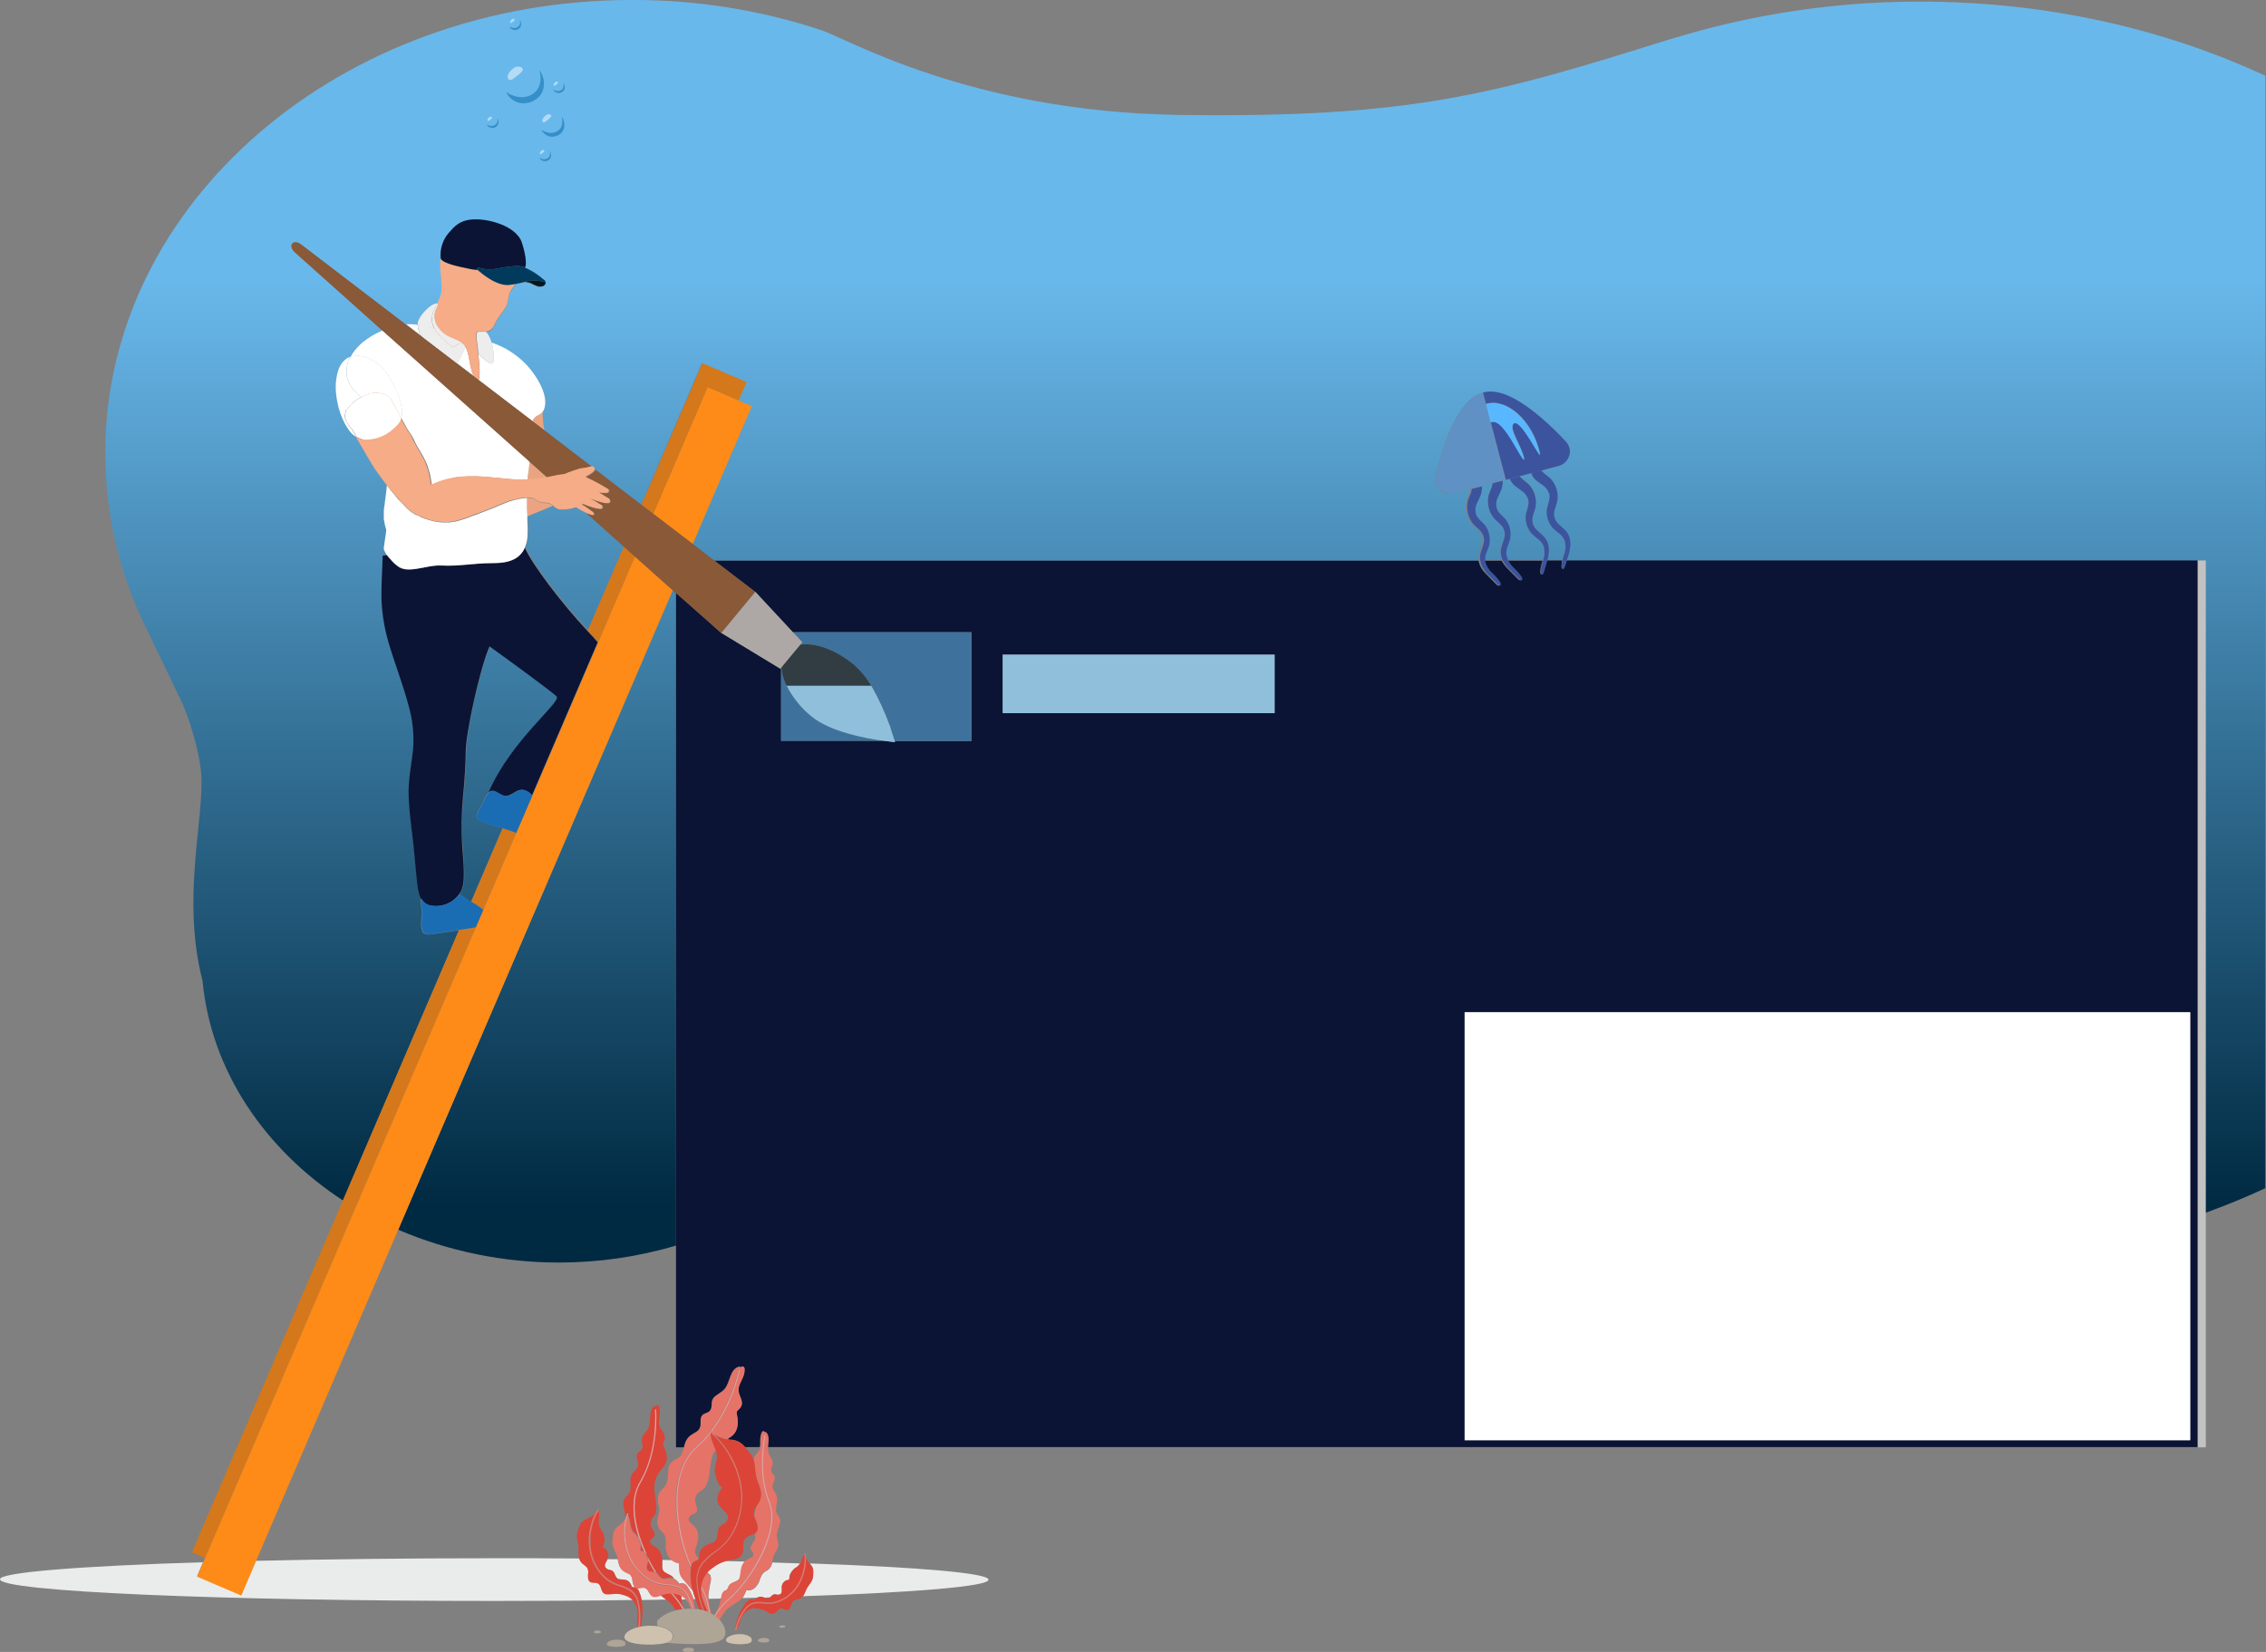
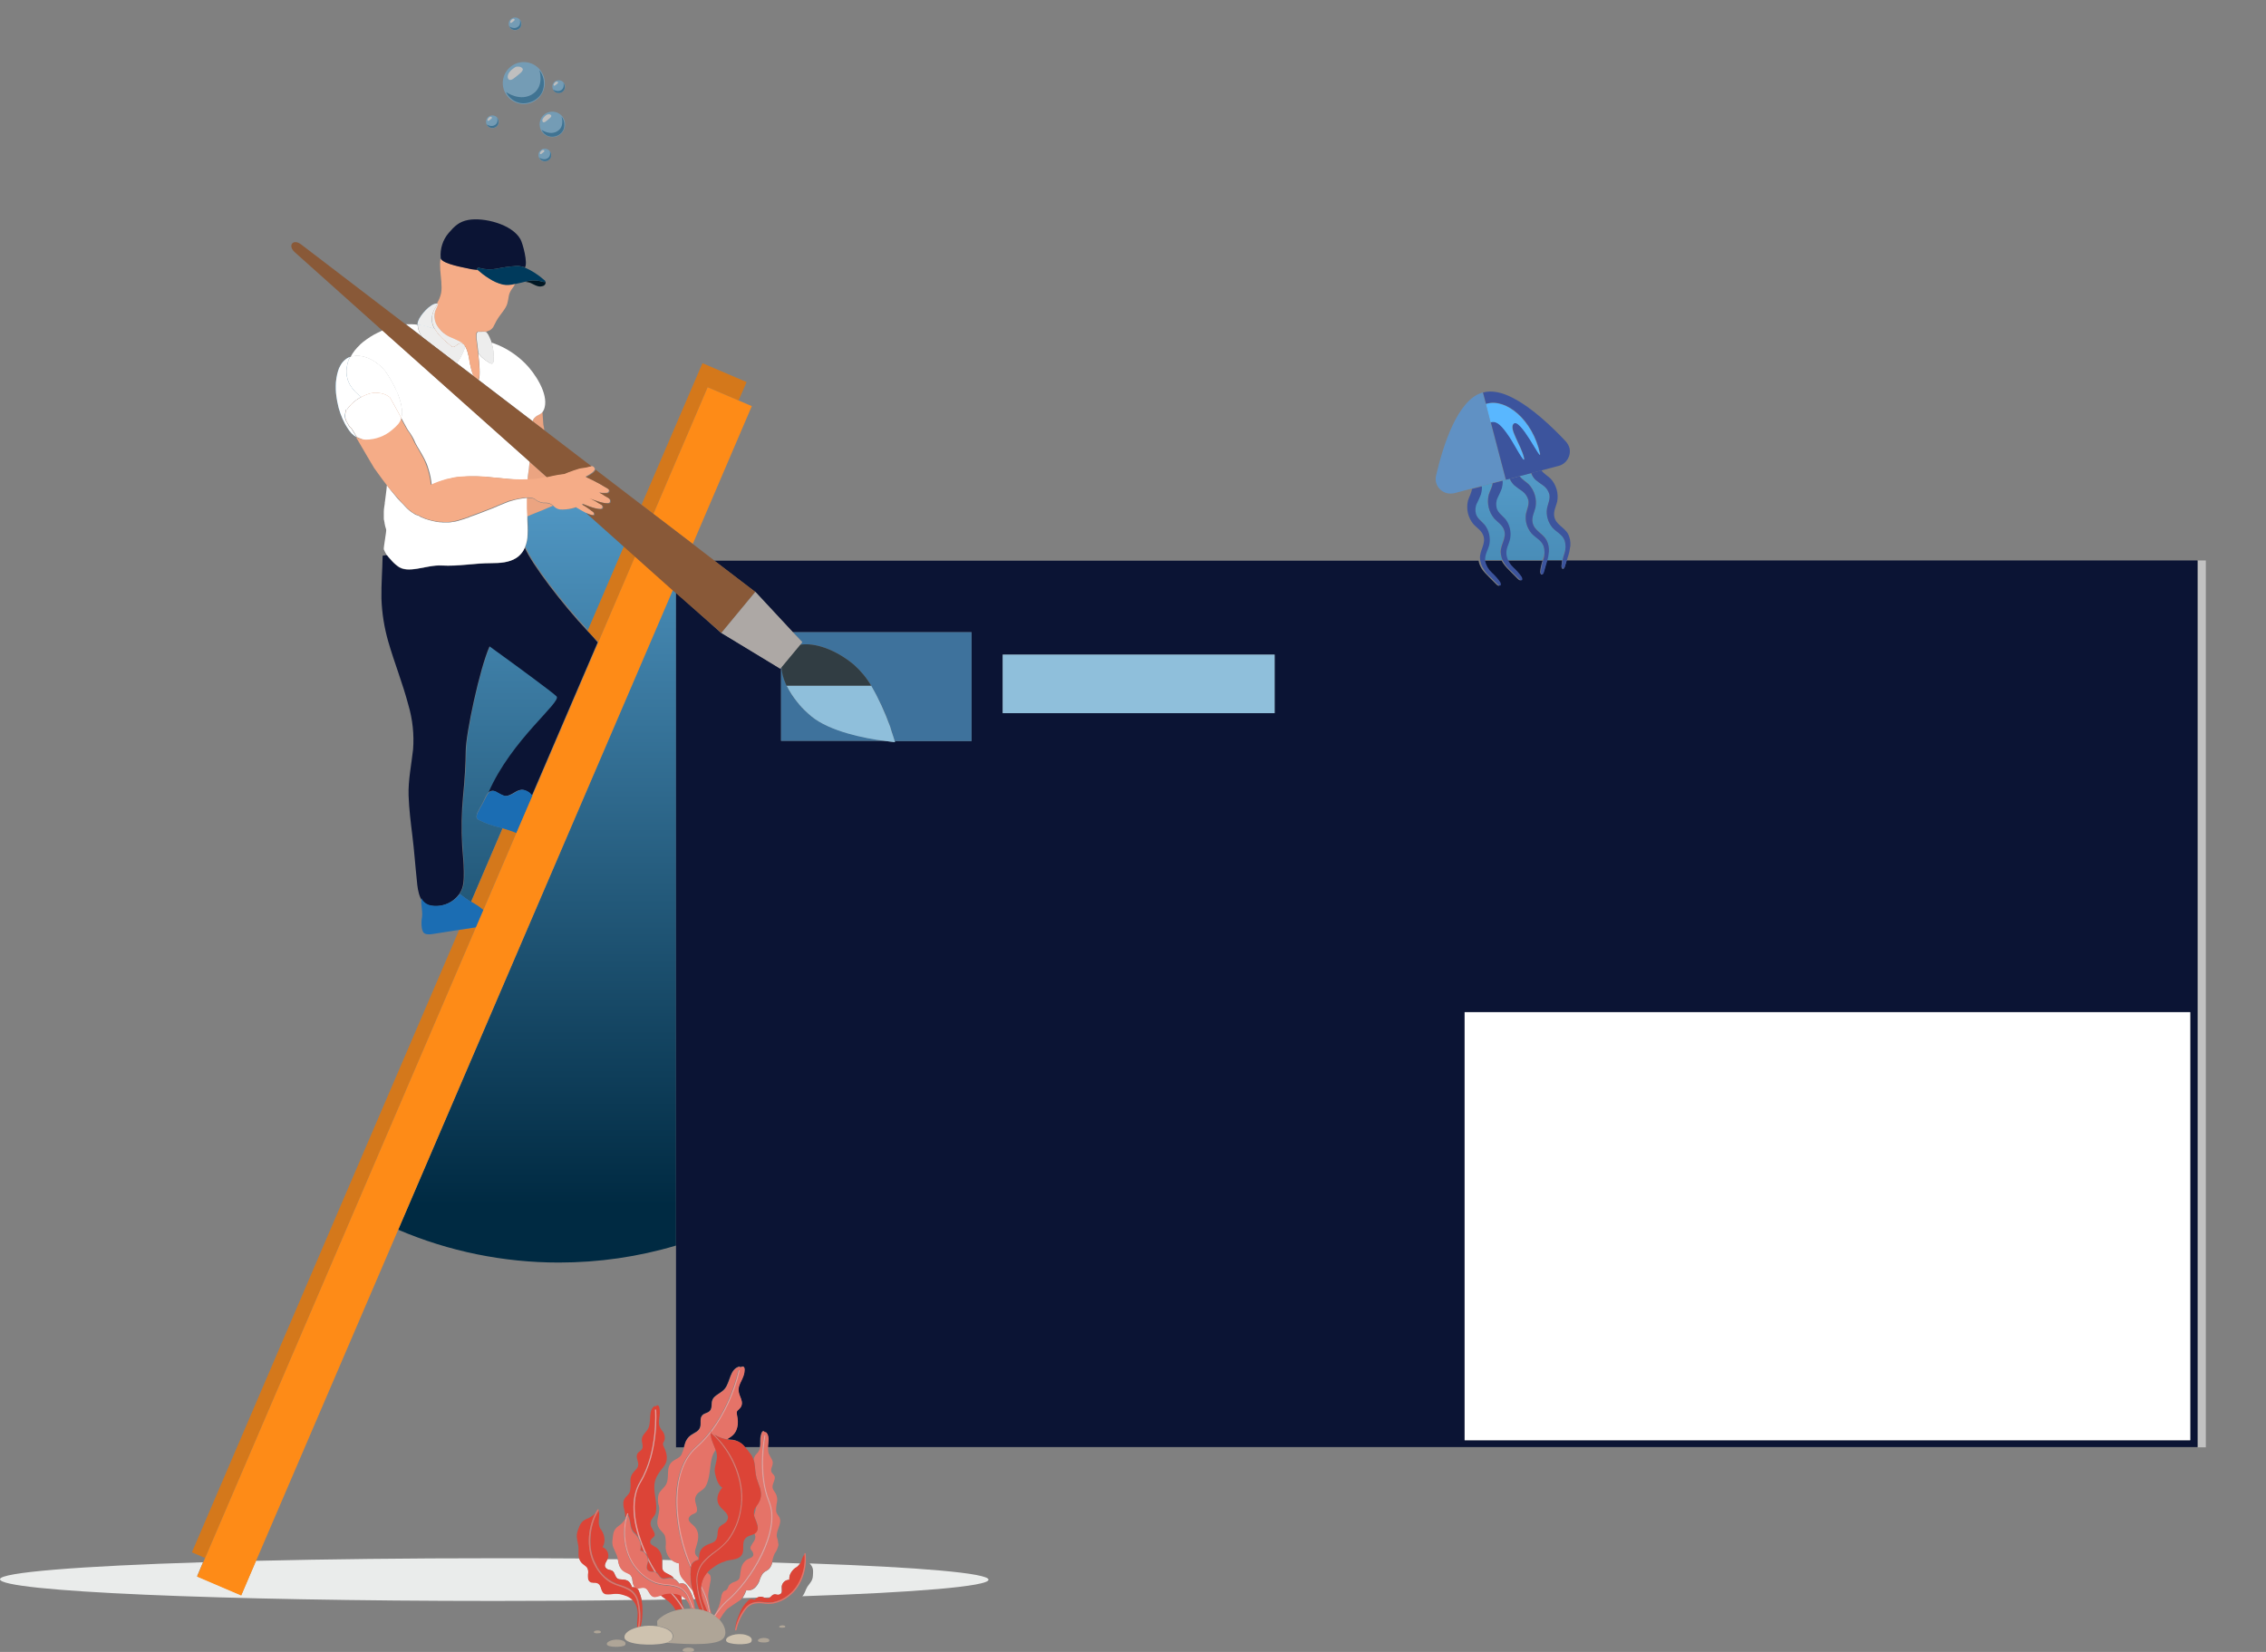
<svg xmlns="http://www.w3.org/2000/svg" version="1.1" id="Layer_1" x="0px" y="0px" viewBox="0 0 960 700" style="enable-background:new 0 0 960 700;" xml:space="preserve">
  <rect x="0" y="0" width="960" height="700" fill="#808080" stroke="none" />
  <style type="text/css">
	.st0{fill:none;}
	.st1{fill:url(#SVGID_1_);}
	.st2{fill:url(#SVGID_2_);}
	.st3{fill:url(#SVGID_3_);}
	.st4{fill:url(#SVGID_4_);}
	.st5{fill:url(#SVGID_5_);}
	.st6{fill:url(#SVGID_6_);}
	.st7{fill:url(#SVGID_7_);}
	.st8{fill:#EAECEB;}
	.st9{fill:#C2C2C2;}
	.st10{fill:#0B1434;}
	.st11{fill:#FFFFFF;}
	.st12{fill:#3E729C;}
	.st13{fill:#8FBFDB;}
	.st14{fill:#D4781B;}
	.st15{fill:#1B6DB3;}
	.st16{fill:#FE8B17;}
	.st17{fill:#EBA481;}
	.st18{fill:#EDEDED;}
	.st19{fill:#F5AC87;}
	.st20{fill:url(#SVGID_8_);}
	.st21{fill:url(#SVGID_9_);}
	.st22{fill:url(#SVGID_10_);}
	.st23{fill:url(#SVGID_11_);}
	.st24{fill:url(#SVGID_12_);}
	.st25{fill:url(#SVGID_13_);}
	.st26{fill:url(#SVGID_14_);}
	.st27{fill:url(#SVGID_15_);}
	.st28{fill:#001724;}
	.st29{fill:#003A5C;}
	.st30{fill:#313D43;}
	.st31{fill:#895938;}
	.st32{fill:#ADA8A5;}
	.st33{fill:#3C549D;}
	.st34{fill:#6091C4;}
	.st35{fill:#59B7FF;}
	.st36{fill:#DC4437;}
	.st37{fill:#ED9C98;}
	.st38{fill:#E57368;}
	.st39{fill:#AFA597;}
	.st40{fill:#CEC2AF;}
	.st41{opacity:0.498;}
	.st42{fill:#69B8EB;}
	.st43{fill:#0067A4;}
</style>
  <title>printonly-ill</title>
  <g id="Layer_2-2">
    <path class="st0" d="M245.2,655c-0.4-2.6-1.2-3.9-0.2-6.5c0.9-2.4,1.2-3.9,3.8-4.9c1.4-0.6,2.7-1.4,3.7-2.5   c0.2-0.5,0.5-0.9,0.8-1.4c0.1-0.1,0.2-0.2,0.3-0.1s0.2,0.2,0.1,0.3c0,0,0,0,0,0c0,0,0,0,0,0c0,0.1-0.1,0.1-0.1,0.2   c0.8,2.6-0.6,5.2,0.7,7.6c0.8,1.1,1.4,2.3,1.7,3.7c0.3,1.4,0.1,2.9-0.7,4.2c1.8,0.8,2.8,2.7,2.3,4.6c-0.1,0.2-0.1,0.3-0.2,0.5   c1.5,0,2.9,0,4.4,0c-0.1-0.7-0.3-1.5-0.6-2.2c-1-2.5-2.1-3.6-1.7-6.4c0.4-2.6,0.4-4.2,2.6-5.8c1.2-0.8,2.3-1.9,3-3.2   c0.2-2.8-1.9-5.8-0.1-8.3c0.7-1.1,1.7-1.5,2.1-2.9c0.2-1.4,0.3-2.8,0.2-4.2c-0.1-1.3,0.3-2.6,1.1-3.6c0.9-1.2,2.1-1.9,2.2-3.6   c0-1.5-1-2.9-0.4-4.4c0.5-1.1,1.9-1.3,2.2-2.6c0.3-1.5-0.8-2.9-0.1-4.5c0.6-1.5,2.1-2.5,2.7-4.1c1.2-2.9-0.3-7.6,2.7-9.2   c0.1,0.3,0.1,0.2,0.3,0.3c0,0,1.4-1.9,1.7,1.4c0.4,3.5-1.5,5.4,0.8,8.6c1.1,1,1.6,2.5,1.3,4c-0.5,1.6-1.2,1.3-0.3,3.2   c1.3,2.7,1.9,5.7,0,8.1c-2.1,2.7-4.1,5.1-4.1,9c0,3.4,1.4,7.5,0.6,10.7c-0.4,1.6-1.8,2.3-2.1,3.8c-0.4,1.8,0.6,2.8,1.3,4.2   c1.2,2.5-0.7,2.2-1.4,3.8c-0.7,1.8,1.5,2.3,2.5,3c1.6,1.2,2.5,3,2.4,5l4.1,0.1c-1.7-1.4-2.6-3.5-2.5-5.7c0.1-1.5,0-3.1-0.3-4.6   c-0.5-1.4-1.9-2.2-2.6-3.4c-1.7-2.9,0.7-6,0.1-9.1c-0.6-1.6-0.6-3.3-0.2-5c0.6-1.6,2-2.5,2.9-3.8c2.1-3.2-0.3-7.7,3.1-10.3   c1.3-1,2.6-1.2,3.5-2.6c0.5-1,0.9-2.1,1.2-3.2h-3.3v-85.5c-16.1,4.8-32.8,7.2-49.6,7.2c-23.4,0.1-46.5-4.6-68-13.9l-60.3,140.5   c30-0.7,64.4-1.1,101-1.1c12.3,0,24.4,0,36.1,0.1C244.9,658.8,245.5,657,245.2,655z" />
    <path class="st0" d="M319.2,618.6c0.2-1.1,0.7-2.1,1.5-2.7c0.7-0.7,1.1-1.6,1.3-2.6h-6.3c0.5,0.6,1.1,1.3,1.7,2.1   C318.2,616.4,318.8,617.4,319.2,618.6z" />
    <path class="st0" d="M319.4,642.2c0.4-1.3,0.7-2.7,1-4.1c-0.4,0.6-0.8,1.2-1,1.9C319.3,640.7,319.3,641.5,319.4,642.2z" />
    <path class="st0" d="M313.2,659.9c-1.6,1-3.7,0.9-5.4,1.4c-0.2,0-0.3,0.1-0.5,0.2c2.8,0.1,5.6,0.1,8.3,0.2c0.3-0.3,0.7-0.6,1.1-0.9   c0.9-0.6,2.8-0.9,2.5-2.5c-0.4-1.6-2-1.4-0.7-3.6c0.8-1.2,1.7-2,1.6-3.7c0-0.4-0.2-0.9-0.4-1.2c-1,0.6-2.4,0.8-3.4,1.5   C313.5,653.6,316.6,657.9,313.2,659.9z" />
    <path class="st0" d="M299.2,654.8c2.3-1.2,4.1-0.9,4.7-3.9c0.2-1.3,0-2.6,0.8-3.7c0.8-1.1,2.3-1.5,3.1-2.5c2-2.8-1.5-4.5-2.9-6.5   c-1.8-2.6-0.8-5.7,1.1-7.8c-1.8-1.1-2.5-3.7-3-5.7c-0.5-2.3,0.2-3.9,0.6-6.1c0.3-1.4,0.1-2.9-0.4-4.2c-0.7,1-1.2,2.1-1.6,3.3   c-1,3.8-0.7,8.8-2.7,12.2c-1,1.6-3,2.1-3.9,3.7c-1.1,1.9-0.1,3.3,0.2,5.1c0.7,3.2-1.6,2.2-3,3.9c-1.5,1.8,1.1,3,2,4.2   c2.8,3.1,1.4,6.4,0.4,9.8c-0.5,1.7,0.3,2.6,1.3,3.5C296.3,657.7,296.7,656.1,299.2,654.8z" />
    <path class="st0" d="M326.2,676.9L326.2,676.9l-2.7,0.1C324.5,677.3,325.1,677.8,326.2,676.9z" />
    <path class="st0" d="M300.8,681.8c0,0,0.3,0.9,0.6,2c0.4,0.2,0.8,0.5,1.2,0.8c0.7-1.2,1.4-2.4,1.9-3.7c0.4-1.1,0.7-2.3,0.9-3.5   c-1.7,0-3.5,0.1-5.3,0.1C300.3,679,300.5,680.4,300.8,681.8z" />
    <path class="st0" d="M290.7,677.7l-2,0c0.1,0.5,0.1,1.1,0.3,1.6c0.2,0.8,0.5,1.6,0.9,2.4c0.9-0.1,1.8-0.1,2.7-0.1   c-0.1-0.6-0.3-1.2-0.6-1.8C291.7,679.1,291.3,678.4,290.7,677.7z" />
    <path class="st0" d="M282.2,677.9c-3.4,0.1-6.9,0.1-10.4,0.2c0.3,1.5,0.4,3,0.3,4.5c0,1.5,0,4.7-0.8,6.7c2.3-0.4,4.7-0.5,7-0.2   c-0.1-1.2-0.1-2.1-0.1-2.1s2.3-3.1,8-4.5c-0.5-1.1-1.2-2-2-2.8C283.6,679,282.9,678.4,282.2,677.9z" />
    <path class="st0" d="M293.7,677.7c0.2,0.8,0.4,1.6,0.6,2.4c0.1,0.4,0.2,1,0.3,1.7c0.6,0.1,1.1,0.1,1.7,0.2   c-0.7-1.7-1.3-3.3-1.7-4.4C294.3,677.6,294,677.6,293.7,677.7z" />
    <linearGradient id="SVGID_1_" gradientUnits="userSpaceOnUse" x1="502.307" y1="188.347" x2="502.307" y2="580.483" gradientTransform="matrix(1 0 0 -1 0 699)">
      <stop offset="0" style="stop-color:#002A42" />
      <stop offset="1" style="stop-color:#69B8EB" />
    </linearGradient>
-     <path class="st1" d="M183.7,395.8c-2.9,0.5-4.3,0.1-4.8-1.1c-0.2-0.5-0.3-0.9-0.4-1.4c-0.2-1.5-0.2-3.1,0.1-4.6   c0.4-2.9-0.5-4.6-0.3-7.5c0-0.1,0-0.1,0-0.2c0-0.1,0-0.3,0-0.4c-1.2-2.2-1.4-5.2-1.6-7.5c-0.7-6.6-1.1-12.7-1.9-19   c-0.7-5.7-1.4-11.3-1.6-17c-0.2-6.6,1.2-13,1.9-19.5c0.5-6.4-0.2-12.8-2-18.9c-2.4-9.1-5.9-17.8-8.5-26.8c-1.8-6-2.7-12.1-2.9-18.3   c-0.2-6.2,0.4-12,0.5-18.1l1.8-0.3c-0.1-0.2-0.2-0.3-0.3-0.5c-0.1-0.1-0.2-0.3-0.2-0.4c-0.1-0.1-0.1-0.2-0.2-0.3   c-0.1-0.1-0.2-0.3-0.2-0.4c-0.2-0.3-0.3-0.6-0.4-0.9c-0.3-0.6,1.2-7.8,1-8.4c-0.1-0.1-0.1-0.3-0.1-0.4c-0.1-0.2-0.1-0.4-0.2-0.6   c-0.1-0.3-0.1-0.5-0.2-0.8c-0.1-0.3-0.1-0.7-0.2-1c0-0.2-0.1-0.4-0.1-0.6s-0.1-0.4-0.1-0.6s0-0.4-0.1-0.6s0-0.4,0-0.6   c-0.1-0.8-0.1-1.6,0-2.4c0,0,0-0.1,0-0.1c0,0,0,0,0,0c0-0.7,0.1-1.3,0.2-2c0.1-0.4,0.1-0.9,0.2-1.3c0-0.3,0.1-0.7,0.1-1   c0.1-0.8,0.2-1.5,0.3-2.3c0.1-0.8,0.2-1.6,0.3-2.4c0.1-0.7,0.2-1.4,0.2-2.1c-0.8-1.1-1.6-2.2-2.4-3.2c-0.4-0.6-0.9-1.2-1.3-1.8   s-0.9-1.2-1.3-1.8s-4.9-8.4-7.7-13.1c-0.7-0.4-1.4-0.9-2-1.5c-0.1-0.1-0.2-0.2-0.3-0.3c-0.3-0.3-0.6-0.7-0.9-1.1   c-0.6-0.9-1.2-1.8-1.7-2.7c-1.6-2.9-2.7-6.1-3.3-9.4c-0.1-0.6-0.2-1.2-0.3-1.7c0-0.3-0.1-0.5-0.1-0.8c-0.3-1.9-0.3-3.9-0.2-5.8   c0-0.3,0-0.6,0.1-0.8c0.2-1.7,0.6-3.4,1.2-5.1c0.1-0.3,0.3-0.7,0.5-1c0.8-1.8,2.3-3.2,4.2-3.9c1-2,2.3-3.7,4-5.2   c0.1-0.1,0.3-0.2,0.4-0.4c0.2-0.2,0.5-0.4,0.7-0.6c0.2-0.1,0.3-0.3,0.5-0.4c1.8-1.4,3.8-2.7,5.9-3.7c0.7-0.4,1.4-0.7,2.1-1   l-37-33.1c-3.2-2.9-0.7-5.9,2.7-3.3l44.2,33.8c0.8,0,1.7-0.1,2.5,0c0.8,0,1.6,0.1,2.4,0.2c0-0.1,0-0.1,0-0.2c0-0.5,0.1-1,0.3-1.5   c0.8-2.4,5.1-7.4,7.9-7.4c0.1,0,0.2,0,0.3,0.1c0,0,0,0,0,0v0c0.8-1.3,1.4-2.8,1.7-4.3c0.4-2.7-0.3-7.1-0.4-9.9   c-0.1-1.5-0.1-3,0.1-4.5v0c0,0,0,0,0,0c-0.1-0.2-0.2-0.4-0.2-0.6c-0.3-3.8,0.9-7.6,3.4-10.5c2.4-2.8,4.4-4.8,8.3-5.5   c6.6-1.2,18.6,1.7,22.1,8.2c1,1.8,3.2,10.1,1.9,11.9l0,0c2.9,1.3,5.7,3.1,8.1,5.2c0.3,0.2,0.7,0.6,0.5,0.8v0l0,0   c0.2,0.8-0.3,1.6-1.1,1.8c-2,0.8-3.9-0.9-5.8-1.5c-0.4-0.1-1.3-0.2-1.8-0.3l0,0c-0.9,0.2-2.7,0.7-3.9,0.9l0,0   c0,0.1-0.1,0.1-0.1,0.2c-0.1,0.2-0.2,0.5-0.4,0.7c-0.1,0.2-0.2,0.3-0.3,0.5s-0.2,0.3-0.3,0.4s-0.2,0.3-0.3,0.4   c-1.7,2.5-1.2,3.4-2,6.3c-0.7,2.4-3,4.3-4.6,7.3c-0.6,1-0.9,1.9-1.4,2.7l0,0c-0.3,0.4-0.6,0.8-1.1,1.1c-0.1,0.1-0.2,0.1-0.2,0.1   c-0.1,0.1-0.2,0.1-0.4,0.2c-0.3,0.1-0.5,0.2-0.8,0.3c-0.1,0-0.2,0-0.3,0.1c-0.1,0-0.2,0-0.3,0l-0.3,0l0,0c0.4,0.4,0.7,0.8,1,1.3   c0.5,1,1,2.1,1.3,3.2c0.4,0.2,0.9,0.3,1.3,0.4c4.9,1.8,9.3,4.7,13,8.4c4,4,9.9,12.8,8.2,18.8c-0.2,0.6-0.4,1.1-0.7,1.6c0,0,0,0,0,0   c0,0.1-0.1,0.1-0.1,0.1c0.2,2.9,0.4,5.3,0.4,5.5c0.2,0.8,0.3,1.6,0.4,2.3l20,15.3c0.6-0.1,1.3,0.3,1.5,0.9c0.1,0.1,0.1,0.2,0.1,0.4   l19.6,15l25.8-60l18.7,8l-3.4,7.8l5.6,2.4l-25,58.4l9.1,7h324.2c-0.1-0.4-0.1-0.8-0.1-1.1c-0.1-3.4,2.5-6,1.5-9.3   c-0.7-2.3-2.7-3.4-4.2-5c-2.3-2.8-3.2-6.5-2.4-10c0.5-1.7,1.5-3.3,1.7-5l-7.1,1.9c-3.3,0.9-6.8-1.1-7.6-4.5c-0.3-1-0.3-2,0-3   c2.8-12.4,9-32.3,19.8-35.2l0,0l0.1,0c3.7-1,8,0.1,12.3,2.2c8.3,4.1,16.9,12.4,22.7,18.6c2.4,2.5,2.2,6.5-0.3,8.8   c-0.8,0.7-1.7,1.2-2.7,1.5l-7.6,2c1,1.4,2.7,2.3,3.9,3.5c2.5,2.6,3.5,6.3,2.8,9.8c-0.5,2.1-1.7,4.1-1.2,6.4   c0.7,3.4,4.3,4.4,5.9,7.4c0.7,1.5,1.1,3.2,0.9,4.8c-0.2,1.5-0.5,3.1-1,4.6c-0.2,0.5-0.3,1.1-0.5,1.6h270.8V514   c8.7-3.2,17.2-6.6,25.5-10.5V32.1C916.4,12,866.6,0.7,813.7,0.7c-35.9-0.1-71.7,5.3-106,15.9l0,0h0c-0.5,0.1-0.9,0.3-1.4,0.4   c-72.9,22.8-108.1,33.1-206.7,31.7c-88.6-1.3-140.9-32.5-151.9-36c-25.8-8.5-52.8-12.8-80-12.7C144.5,0,44.6,85.9,44.6,191.9   c0,26.4,6.3,52.4,18.2,76l0,0l0,0.1c0.9,1.7,11.4,23.8,12.3,25.5c6,11.7,9.8,27.5,10.2,35.2c1,19.4-8.4,52.3,0.5,86.9   c3.6,38,26.2,71.3,59.5,93.1l49.1-114.5L183.7,395.8z" />
    <linearGradient id="SVGID_2_" gradientUnits="userSpaceOnUse" x1="243.321" y1="188.347" x2="243.321" y2="580.483" gradientTransform="matrix(1 0 0 -1 0 699)">
      <stop offset="0" style="stop-color:#002A42" />
      <stop offset="1" style="stop-color:#69B8EB" />
    </linearGradient>
    <path class="st2" d="M244.4,214.9c-0.2,0.1-0.3,0.1-0.5,0.2c-0.9,0.3-1.7,0.5-2.6,0.6c0,0-0.1,0-0.1,0c-0.8,0.1-1.6,0.2-2.3,0.2   l-0.4,0c-0.5,0-1.1-0.1-1.6-0.2c-0.3-0.1-0.6-0.2-0.9-0.4c-0.2-0.1-0.5-0.3-0.7-0.5c-0.1-0.1-0.2-0.1-0.2-0.2   c-0.1-0.1-0.2-0.2-0.3-0.3c-0.1-0.1-0.1-0.1-0.2-0.2l0,0c-0.4,0.2-0.8,0.3-1.2,0.5s-0.8,0.3-1.2,0.5c-0.7,0.3-1.4,0.6-2.1,0.9   c-1.6,0.6-3.1,1.3-4.5,1.8l-0.7,0.3l-0.2,0.1l-0.6,0.2l-0.5,0.2c0,0.2,0,0.4,0,0.6c0,0.1,0,0.2,0,0.2c0,0.1,0,0.2,0,0.4   c0.2,2.1,0.2,4.3,0.1,6.4c-0.1,1.9-0.4,3.7-1.1,5.4c2.8,7,16,24.1,26.6,35.4l15.5-36l-15.9-14.2c-1.2-0.6-2.3-1.2-3.4-1.9   C244.8,215.2,244.6,215,244.4,214.9z" />
    <linearGradient id="SVGID_3_" gradientUnits="userSpaceOnUse" x1="227.542" y1="188.347" x2="227.542" y2="580.483" gradientTransform="matrix(1 0 0 -1 0 699)">
      <stop offset="0" style="stop-color:#002A42" />
      <stop offset="1" style="stop-color:#69B8EB" />
    </linearGradient>
    <path class="st3" d="M286.4,527.8V251.1l-1.3-1.1L168.7,521.1c21.5,9.2,44.7,13.9,68,13.9C253.6,535,270.3,532.6,286.4,527.8z" />
    <linearGradient id="SVGID_4_" gradientUnits="userSpaceOnUse" x1="631.158" y1="188.347" x2="631.158" y2="580.483" gradientTransform="matrix(1 0 0 -1 0 699)">
      <stop offset="0" style="stop-color:#002A42" />
      <stop offset="1" style="stop-color:#69B8EB" />
    </linearGradient>
    <path class="st4" d="M637.2,224.7c-0.7-2.3-2.7-3.4-4.2-5c-2.3-2.8-3.2-6.5-2.4-10c0.5-1.7,1.5-3.3,1.7-5l-4.7,1.2   c0.1,1.1,0,2.3-0.4,3.4c-0.5,1.3-1.1,2.6-1.7,3.8c-0.6,1.4-0.8,3-0.4,4.5c0.7,2,2.5,3.1,3.7,4.6c1.8,2.3,2.6,5.3,2,8.2   c-0.5,2.4-2.1,4.4-1.8,6.9h7.5c-0.5-1.1-0.8-2.3-0.9-3.5C635.6,230.7,638.2,228,637.2,224.7z" />
    <linearGradient id="SVGID_5_" gradientUnits="userSpaceOnUse" x1="644.073" y1="188.347" x2="644.073" y2="580.483" gradientTransform="matrix(1 0 0 -1 0 699)">
      <stop offset="0" style="stop-color:#002A42" />
      <stop offset="1" style="stop-color:#69B8EB" />
    </linearGradient>
    <path class="st5" d="M653.8,231.2c-1-2.5-3.4-3.5-5.1-5.3c-1.9-2.3-2.7-5.2-2.3-8.2c0.4-2,1.4-3.8,1-5.9c-0.4-1.5-1.3-2.8-2.5-3.7   c-1.2-0.8-2.3-1.6-3.4-2.5c-0.8-0.8-1.5-1.7-2-2.8l-3.1,0.8c0.1,1.1,0,2.3-0.4,3.4c-0.5,1.3-1.1,2.6-1.7,3.8   c-0.6,1.4-0.8,3-0.4,4.5c0.7,2,2.5,3.1,3.7,4.6c1.8,2.3,2.6,5.3,2,8.2c-0.5,2.5-2.2,4.5-1.8,7.2c0.2,0.7,0.4,1.4,0.7,2.1h14.9   c0.1-0.2,0.1-0.4,0.2-0.7C654.5,235,654.5,233,653.8,231.2z" />
    <linearGradient id="SVGID_6_" gradientUnits="userSpaceOnUse" x1="215.516" y1="188.347" x2="215.516" y2="580.483" gradientTransform="matrix(1 0 0 -1 0 699)">
      <stop offset="0" style="stop-color:#002A42" />
      <stop offset="1" style="stop-color:#69B8EB" />
    </linearGradient>
    <path class="st6" d="M195,379c1.5,1.1,2.9,2.2,3.9,2.8c0.2,0.1,0.4,0.3,0.6,0.4l13.4-31.3c-0.2-0.1-0.4-0.1-0.6-0.2   c-3.4-0.7-6.6-1.8-9.7-3.4c-1-0.5-0.8-1.7-0.4-2.9c0.7-1.4,1.4-2.7,2.2-4c0.9-1.8,1.6-3.9,2.8-4.8c0,0,0,0,0,0v0l0,0   c9.7-22.2,31-38.1,28.8-40.6c-1.5-1.7-18-13.7-28.4-21.2c-4.3,9.4-10.1,37.1-10.1,44.5c0,4.7-0.5,12.9-1.1,18.7   c-0.7,7.1-0.9,14.2-0.4,21.3c0.2,3.5,0.6,7.3,0.7,10.9c0,3.2,0.1,6.5-1.8,9.3c-0.1,0.1-0.2,0.2-0.2,0.3l0.1,0.1   C194.9,378.9,195,379,195,379z" />
    <linearGradient id="SVGID_7_" gradientUnits="userSpaceOnUse" x1="653.522" y1="188.347" x2="653.522" y2="580.483" gradientTransform="matrix(1 0 0 -1 0 699)">
      <stop offset="0" style="stop-color:#002A42" />
      <stop offset="1" style="stop-color:#69B8EB" />
    </linearGradient>
    <path class="st7" d="M662.8,228.9c-1-2.5-3.4-3.5-5.1-5.3c-1.9-2.3-2.7-5.2-2.3-8.2c0.4-2,1.4-3.8,1-5.9c-0.4-1.5-1.3-2.8-2.5-3.7   c-1.2-0.8-2.3-1.6-3.4-2.5c-0.8-0.8-1.5-1.8-2-2.8l-4.7,1.2c1,1.4,2.7,2.3,3.9,3.5c2.5,2.6,3.5,6.3,2.8,9.8   c-0.5,2.1-1.7,4.1-1.2,6.4c0.7,3.4,4.3,4.4,5.9,7.4c0.7,1.5,1.1,3.2,0.9,4.8c-0.1,1.3-0.4,2.6-0.7,3.8h6.5c0.2-1,0.5-2,0.8-3   C663.4,232.7,663.4,230.7,662.8,228.9z" />
    <path class="st8" d="M209.4,678.4c20.4,0,40.1-0.1,58.8-0.4c-0.9-1-2.1-1.8-3.4-2.1c-1.4-0.5-2.8-0.7-4.3-0.7   c-1.2,0.3-2.5,0.3-3.7,0.2c-2.6-0.6-1.5-3.9-3.7-4.7c-1-0.4-2.2,0.1-3.1-0.6c-1-0.7-0.8-2.1-0.8-3.2c0.2-0.9,0-1.9-0.4-2.8   c-0.6-0.8-1.7-1.3-2.4-2.1c-0.4-0.5-0.7-1-0.9-1.6c-11.7-0.1-23.8-0.1-36.1-0.1c-36.6,0-71.1,0.4-101,1.1l-6.2,14.5l-18.7-8   l2.5-5.9c-52.2,1.6-86,4.3-86,7.2C0,674.4,93.8,678.4,209.4,678.4z" />
    <path class="st8" d="M280.6,664.1c0,2,1.3,2.4,2.8,3.2c0.7,0.3,1.3,0.8,1.9,1.3c0.1,0.1,0.1,0.2,0.2,0.3c1,0.5,1.7,1.3,2.3,2.2   c1.2-0.5,2.6-0.1,3.3,1c1.2,1.7,2.1,3.5,2.7,5.5c0.3,0,0.6,0,0.9,0c0-0.1-0.1-0.2-0.1-0.3c-0.4-1-0.8-2.1-1-3.2   c-1.3-1.7-2.7-3.3-4.1-4.9c-1.9-2.2-1.5-4-1.7-6.7c-1.1-0.2-2.2-0.7-3.1-1.4l-4.1-0.1C280.6,662,280.6,663,280.6,664.1z" />
-     <path class="st8" d="M301.9,664.3c-0.8,0.6-1.6,1.2-2.2,2c0.4,0.5,1,0.7,1.3,1.3c0.3,1,0.3,2,0,2.9c-0.3,1.9-0.8,3.8-0.9,5.7   c0,0.4,0,0.9,0.1,1.3c1.8,0,3.5-0.1,5.3-0.1c0.1-0.3,0.1-0.6,0.2-0.9c0.1-0.8,0.4-1.5,0.9-2.1c0.4-0.4,1-0.4,1.4-0.8   c0.5-0.5,0.6-1.4,1.1-2c0.5-0.5,1.1-0.8,1.7-1.1c1.3-0.6,2.5-0.8,2.8-2.6c0.3-2.3,0.4-4.6,2-6.2c-2.7-0.1-5.5-0.1-8.3-0.2   C305.3,662.1,303.5,663.1,301.9,664.3z" />
    <path class="st8" d="M257.1,664.8c0.7,0.5,1.7,0.4,2.4,0.9c0.7,0.5,0.8,1.4,1.3,2.2c0.9,1.8,2.1,1.2,3.7,1.5   c2.1,0.3,2.6,1.5,3.3,3.2c1.3-0.2,2.5,0.5,2.9,1.7c0.5,1.2,0.9,2.4,1.1,3.7c3.5,0,7-0.1,10.4-0.2c-0.8-0.7-1.7-1.3-2.5-1.9   c-0.8,0.3-1.5,0.5-2.3,0.6c-2.7,0-2.4-3.6-4.7-3.9c-1.1-0.2-2.2,0.6-3.3,0.1c-1.1-0.5-1.3-1.9-1.5-3c0-1-0.4-1.9-1-2.6   c-0.8-0.7-2-0.9-2.9-1.6c-1.7-1.3-1.9-3-2.3-4.8c-1.4,0-2.9,0-4.4,0C256.7,662.1,255.4,663.6,257.1,664.8z" />
    <path class="st8" d="M290.7,677.7c-0.6-0.7-1.3-1.3-2.1-1.7c0.1,0.6,0.1,1.2,0.2,1.8L290.7,677.7z" />
    <path class="st8" d="M323.2,666.8c-0.7,1-1.2,2.1-1.5,3.3c-1.2,2.7-3,4.2-5.5,3.8c-0.4,1.2-1,2.3-1.6,3.3c2.1-0.1,4.2-0.1,6.3-0.2   c0.7-0.4,1.5-0.5,2.2-0.2c0.2,0,0.4,0.1,0.5,0.2l2.7-0.1c0.6-0.4,0.9-1,1.6-1.2c0.7-0.2,1.5,0.3,2.1,0.1c1.8-0.4,1-2.3,1.2-3.6   c0.3-1.6,1.6-2.7,3.2-2.7c-0.1-1.2,0.2-2.4,0.9-3.3c0.6-0.9,1.5-1.7,2.4-2.2c0.5-0.4,0.9-0.9,1.2-1.5c-3.8-0.1-7.7-0.3-11.7-0.4   c-0.2,1.1-0.7,2.1-1.5,2.9C324.9,665.7,323.9,665.9,323.2,666.8z" />
    <path class="st8" d="M344.4,667.6c-0.1,2.2-1.1,3-2.3,4.7c-0.9,1.4-1.1,3-2.2,4.1c48.1-1.6,78.9-4.2,78.9-7   c0-2.8-29.5-5.3-75.8-6.9c0,0,0.1,0.1,0.1,0.1C344.7,664.3,344.5,665.5,344.4,667.6z" />
    <polygon class="st9" points="931,237.5 931,613.3 934.5,613.3 934.5,514 934.5,237.5  " />
    <path class="st10" d="M931,237.5H663.7l-0.8,2.6c-0.2,0.6-0.5,1.2-1,0.9c-0.3-0.3-0.4-0.7-0.4-1.1c0.1-0.8,0.2-1.6,0.3-2.4h-6.5   c-0.1,0.3-0.1,0.5-0.2,0.8l-1.2,4.2c-0.2,0.6-0.5,1.2-1,0.9c-0.3-0.3-0.4-0.7-0.4-1.1c0.1-1.6,0.5-3.2,1-4.7h-14.9   c0.5,1.1,1.2,2,2,2.8c1.4,1.2,2.6,2.6,3.6,4.1c0.2,0.3,0.3,0.8,0.2,1.2c-0.2,0.5-0.9,0.1-1.3-0.3l-3.1-3.1   c-1.1-1.1-2.2-2.2-3.1-3.5c-0.3-0.4-0.5-0.8-0.7-1.2h-7.5c0,0.1,0,0.1,0,0.2c0.4,1.9,1.3,3.6,2.8,4.9c1.4,1.2,2.6,2.6,3.6,4.1   c0.2,0.3,0.3,0.8,0.2,1.2c-0.2,0.5-0.9,0.1-1.3-0.3l-3.1-3.1c-1.1-1.1-2.2-2.2-3.1-3.5c-0.7-1.1-1.2-2.3-1.4-3.5H302.6l17.4,13.3   l-14.4,17.4l-19.2-17.2v362.2h3.3c0.1-0.5,0.3-1,0.4-1.4c0.4-1.5,1.3-2.9,2.6-3.8c1.5-1.1,3.3-1.5,3.9-3.4c0.5-1.6-0.3-3.6,0.9-5   c1-1.1,2.8-0.9,3.5-2.3c0.9-1.6,0-3.5,1.3-5.1c1.3-1.5,3.4-2.2,4.7-3.8c2.4-2.9,2.1-8.6,6.4-9.5c0,0.3,0.1,0.2,0.2,0.4   c0,0,2.3-1.7,1.7,2.1c-0.7,4-3.7,5.6-1.9,9.9c0.7,1.6,1.4,3.3,0.3,4.9c-1.2,1.7-1.9,1.1-1.5,3.4c0.7,3.4,0.4,7-2.7,9.1   c-0.5,0.3-1,0.7-1.5,1c0.5,0.1,1,0.1,1.5,0.2c2.4,0.1,4.7,1.3,6.1,3.2h6.3c0.3-1.6-0.1-3.1,0.4-5.1c0.7-2.9,1.6-1.1,1.6-1.1   c0.1-0.1,0.2,0,0.3-0.2c1.8,1.3,1.2,4,1,6.4H931V237.5z M424.8,277.4H540v24.8H424.8L424.8,277.4z M320,250.8l15.9,17.1h75.7v46.1   H379c0.1,0.3,0.1,0.5,0.2,0.5l0,0c0,0-1.9-0.2-4.9-0.6h-43.4v-31l-0.3,0.4l-25-15.1L320,250.8z M620.5,610.2V428.9h307.4v181.4   H620.5z" />
    <rect x="620.5" y="428.9" class="st11" width="307.4" height="181.4" />
    <path class="st12" d="M339,273.2c6.2-1,15,2,22.8,8.5c2.9,2.6,5.4,5.6,7.3,8.9l0,0v0c3.2,5.5,5.9,11.3,8,17.3   c0.1,0.3,0.2,0.6,0.3,1c0.3,0.8,0.5,1.5,0.7,2.2c0.1,0.2,0.1,0.4,0.2,0.6c0.3,1,0.6,1.8,0.7,2.3h32.6v-46.1h-75.7l4,4.2L339,273.2z   " />
    <path class="st12" d="M338.4,298.3c-0.1-0.1-0.2-0.2-0.2-0.3c-0.2-0.2-0.3-0.4-0.5-0.6c-4.1-5-6.4-10.3-6.6-14.7l-0.2,0.2v31h43.4   c-7.7-1.1-22.8-4-30.6-10.4C341.8,301.9,340,300.2,338.4,298.3z" />
    <rect x="424.8" y="277.4" class="st13" width="115.2" height="24.8" />
    <path class="st14" d="M199.6,382.2c1.8,1,3.5,2.2,5.1,3.5l14.1-32.8c-1.9-0.8-3.8-1.4-5.8-2L199.6,382.2z" />
    <path class="st14" d="M248.9,267.4c1.6,1.7,3.2,3.3,4.6,4.7l15.7-36.5l-4.8-4.3L248.9,267.4z" />
    <polygon class="st14" points="201.6,393 194.5,394.1 145.3,508.6 81.3,657.8 86.9,660.2  " />
    <polygon class="st14" points="299.8,164.1 312.9,169.7 316.3,161.9 297.6,153.9 271.8,213.9 276.8,217.8  " />
    <path class="st10" d="M248.9,267.4c-10.6-11.3-23.7-28.4-26.6-35.4c-0.1,0.4-0.3,0.7-0.5,1.1c-0.2,0.4-0.5,0.8-0.7,1.1   c-0.7,1-1.6,1.8-2.6,2.4c-2.9,1.8-6.6,2.1-10.4,2.1c-7.3,0-13.9,1.4-21,1c-6.7-0.4-14.5,3.9-18.9,0.1c-0.4-0.4-0.8-0.7-1.3-1.1l0,0   c-0.1-0.1-0.3-0.3-0.4-0.4s-0.3-0.3-0.4-0.4c-0.2-0.3-0.5-0.5-0.7-0.8c0-0.1-0.1-0.1-0.2-0.2c-0.2-0.2-0.4-0.5-0.6-0.7   c0,0-0.1-0.1-0.1-0.1v0c-0.2-0.3-0.4-0.6-0.6-0.9l-1.8,0.3c-0.1,6.1-0.6,11.9-0.5,18.1c0.2,6.2,1.2,12.4,2.9,18.3   c2.6,9,6.1,17.7,8.5,26.8c1.8,6.1,2.5,12.6,2,18.9c-0.7,6.5-2.1,12.9-1.9,19.5c0.2,5.7,0.9,11.3,1.6,17c0.8,6.4,1.2,12.5,1.9,19   c0.2,2.3,0.5,5.2,1.6,7.5c0.7,1.6,2.2,2.7,3.8,3.1c4.8,1,9.7-0.9,12.5-4.8c0.1-0.1,0.2-0.2,0.2-0.3c1.9-2.8,1.8-6.1,1.8-9.3   c0-3.6-0.5-7.4-0.7-10.9c-0.4-7.1-0.3-14.2,0.4-21.3c0.6-5.8,1.1-14,1.1-18.7c0-7.4,5.9-35.1,10.1-44.5   c10.4,7.5,26.9,19.6,28.4,21.2c2.2,2.4-19.1,18.3-28.8,40.6l0,0c0,0,0,0,0,0c0.1-0.1,0.2-0.1,0.3-0.2c0.9-0.6,2-0.5,2.9,0.1   c1.1,0.7,2.3,1.3,3.5,1.7c0.4,0,0.9,0,1.3-0.1c2.7-0.7,4.5-3.3,7.3-2.3c1.2,0.4,2.3,1.2,3,2.3l27.9-65   C252,270.7,250.5,269.1,248.9,267.4z" />
    <path class="st15" d="M199,381.8c-1-0.6-2.5-1.7-3.9-2.8c-0.1,0-0.1-0.1-0.2-0.1l-0.1-0.1c-2.9,3.9-7.8,5.8-12.5,4.8   c-1.7-0.4-3.1-1.5-3.8-3.1c0,0.1,0,0.3,0,0.4c0,0.1,0,0.1,0,0.2c-0.2,2.9,0.6,4.6,0.3,7.5c-0.3,1.5-0.3,3-0.1,4.6   c0.1,0.5,0.2,1,0.4,1.4c0.5,1.3,1.9,1.6,4.8,1.1l10.8-1.7l7.1-1.1l3.1-7.2c-1.6-1.4-3.3-2.5-5.1-3.5   C199.4,382.1,199.2,382,199,381.8z" />
    <path class="st15" d="M222.6,334.9c-2.8-1-4.6,1.6-7.3,2.3c-0.4,0.1-0.9,0.1-1.3,0.1c-1.2-0.4-2.4-1-3.5-1.7   c-0.9-0.6-2-0.7-2.9-0.1c-0.1,0-0.2,0.1-0.3,0.2c0,0,0,0,0,0v0c0,0,0,0,0,0c-1.1,1-1.8,3-2.8,4.8c-0.8,1.3-1.5,2.6-2.2,4   c-0.5,1.2-0.6,2.4,0.4,2.9c3.1,1.6,6.3,2.7,9.7,3.4c0.2,0.1,0.4,0.1,0.6,0.2c2,0.6,3.9,1.2,5.8,2l6.8-15.8   C224.9,336.1,223.8,335.3,222.6,334.9z" />
    <polygon class="st16" points="102.2,676.1 108.4,661.6 168.7,521.1 285.1,249.9 269.1,235.7 253.5,272.1 225.6,337.1 218.8,352.9    204.7,385.8 201.6,393 86.9,660.2 86,662.2 83.5,668.1  " />
    <polygon class="st16" points="276.8,217.8 293.5,230.5 318.5,172.1 312.9,169.7 299.8,164.1  " />
    <path class="st17" d="M226.6,176.8c-0.5,0.5-0.8,1.1-1,1.7l5,3.8c-0.1-0.8-0.2-1.6-0.4-2.3c0-0.2-0.2-2.6-0.4-5.5   C229,175.7,227.7,175.8,226.6,176.8z" />
    <path class="st17" d="M224.4,218.4l0.2-0.1l0.7-0.3c1.4-0.6,3-1.2,4.5-1.8c0.7-0.3,1.4-0.6,2.1-0.9c0.4-0.2,0.8-0.3,1.2-0.5   s0.8-0.3,1.2-0.5l0,0c-1-0.8-2.2-1.2-3.4-1.1h-0.1c-0.2,0-0.4,0-0.5,0l-0.1,0c-0.7-0.1-1.4-0.3-2-0.6c-0.1-0.1-0.2-0.1-0.4-0.2   c-0.4-0.2-0.7-0.4-1-0.7c-0.8-0.6-2.2-0.8-3.8-0.7v2.2c0,0.6,0,1.2,0,1.8c0,0,0,0.1,0,0.1c0,0.2,0,0.3,0,0.5c0,0.6,0,1.2,0.1,1.8   c0,0.5,0.1,1,0.1,1.5l0.5-0.2L224.4,218.4z" />
    <path class="st17" d="M224.4,195.7c-0.2,1.9-0.5,3.8-0.7,5.7c0,0.2-0.1,0.5-0.1,0.7c-0.1,0.4-0.1,0.8-0.1,1.3   c0.8,0,1.5-0.1,2.3-0.1l0.4,0c1.4-0.1,2.8-0.4,4.2-0.6c0.5-0.1,1-0.2,1.5-0.3L224.4,195.7z" />
    <path class="st11" d="M196.5,146.1C196.5,146.1,196.5,146.1,196.5,146.1C196.5,146.1,196.5,146.1,196.5,146.1   c0.4,0.5,0.5,1.1,0.3,1.6c-0.8,2.2-1.9,4.3-3.3,6.2l7.1,5.4c-0.8-2.1-1.4-4.3-1.7-6.6C198.5,150.4,197.8,147.3,196.5,146.1z" />
    <path class="st11" d="M209.1,152.2c0,2.9-1.2,2-3.6,0.3c-1.1-0.8-2.1-1.7-2.9-2.9c0.5,4.4,1,9.7,0.2,11.4l22.9,17.5   c0.1-0.7,0.5-1.3,1-1.7c1-1,2.4-1.1,3.2-2.3c0-0.1,0.1-0.1,0.1-0.1c0,0,0,0,0,0c0.3-0.5,0.6-1.1,0.7-1.6c1.7-6.1-4.2-14.8-8.2-18.8   c-3.7-3.7-8.1-6.6-13-8.4c-0.4-0.2-0.9-0.3-1.3-0.4C208.9,147.4,209.2,149.8,209.1,152.2z" />
    <path class="st11" d="M176.9,137.6c-0.8-0.1-1.6-0.2-2.4-0.2c-0.8,0-1.7,0-2.5,0l6.8,5.2C177.6,141.2,177,139.4,176.9,137.6z" />
    <path class="st11" d="M162.3,156.3c0.3,0.3,0.5,0.6,0.8,0.9c1.6,2.2,3,4.6,4.2,7.1c0.5,1.1,1,2.3,1.5,3.4c1.2,3.3,1.9,6.7,1.2,9.4   c1.6,2.9,2.9,5.4,3.1,5.5c0.6,0.8,1.2,1.7,1.7,2.6c0.5,0.9,0.9,1.7,1.2,2.5c0.5,0.9,1,1.9,1.6,2.8l0,0c0.7,1.2,1.5,2.5,2.1,3.7   c0.7,1.3,1.3,2.7,1.7,4.1c0,0.1,0.1,0.2,0.1,0.3c0.7,2.2,1.2,4.5,1.4,6.9c2.1-0.9,4.2-1.7,6.3-2.3c0.1,0,0.2-0.1,0.3-0.1   c0.1,0,0.3-0.1,0.4-0.1c0,0,0.1,0,0.1,0c0.5-0.1,0.9-0.2,1.4-0.3l0.3-0.1c1-0.2,2-0.4,3-0.5c4.9-0.4,9.8-0.3,14.7,0.3   c1.4,0.1,2.9,0.3,4.3,0.4c3.3,0.4,6.5,0.5,9.8,0.4c0-0.4,0.1-0.8,0.1-1.3c0-0.2,0.1-0.5,0.1-0.7c0.3-1.9,0.5-3.8,0.7-5.7L162.1,140   c-0.7,0.3-1.4,0.7-2.1,1c-2.1,1-4.1,2.3-5.9,3.7c-0.2,0.1-0.4,0.3-0.5,0.4c-0.2,0.2-0.5,0.4-0.7,0.6c-0.1,0.1-0.3,0.2-0.4,0.4   c-1.6,1.5-3,3.2-4,5.2C152.9,149.6,158.8,152.4,162.3,156.3z" />
    <path class="st11" d="M164.6,236c0,0,0.1,0.1,0.1,0.1c0.2,0.2,0.4,0.5,0.6,0.7c0.1,0.1,0.1,0.1,0.2,0.2c0.2,0.3,0.5,0.5,0.7,0.8   c0.1,0.1,0.3,0.3,0.4,0.4s0.3,0.3,0.4,0.4l0,0c0.4,0.4,0.8,0.8,1.3,1.1c4.5,3.8,12.3-0.5,18.9-0.1c7.1,0.4,13.7-1,21-1   c3.8,0,7.5-0.3,10.4-2.1c1-0.6,1.9-1.5,2.6-2.4c0.3-0.4,0.5-0.7,0.7-1.1c0.2-0.4,0.3-0.7,0.5-1.1c0.7-1.7,1.1-3.6,1.1-5.4   c0.1-2.1,0-4.3-0.1-6.4c0-0.1,0-0.2,0-0.4c0-0.1,0-0.2,0-0.2c0-0.2,0-0.4,0-0.6c0-0.5-0.1-1-0.1-1.5c0-0.6-0.1-1.2-0.1-1.8   c0-0.2,0-0.3,0-0.5c0,0,0-0.1,0-0.1c0-0.6,0-1.2,0-1.8v-2.2c-2.3,0.2-4.5,0.6-6.7,1.3c-0.2,0.1-0.4,0.1-0.7,0.2l-0.3,0.1   c-0.4,0.2-0.9,0.4-1.5,0.6c-0.2,0.1-0.3,0.1-0.5,0.2l-2.7,1.1c-0.2,0.1-0.4,0.2-0.6,0.3c-0.3,0.1-0.5,0.2-0.8,0.3   c-0.1,0.1-0.3,0.1-0.4,0.2c-0.4,0.2-0.9,0.3-1.3,0.5s-0.9,0.3-1.3,0.5c-0.8,0.3-1.5,0.6-2.3,0.9c-1.7,0.6-3.3,1.3-4.9,1.8   c-0.2,0.1-0.5,0.2-0.7,0.3l-0.2,0.1l-0.7,0.2l-0.8,0.3c-0.3,0.1-0.5,0.2-0.7,0.2c-0.5,0.2-0.9,0.3-1.3,0.4   c-0.2,0.1-0.4,0.1-0.6,0.2c-0.3,0.1-0.5,0.1-0.8,0.2c-0.4,0.1-0.7,0.2-1.1,0.2s-0.8,0.1-1.1,0.2h0c-0.4,0-0.7,0.1-1.1,0.1   c-0.1,0-0.1,0-0.2,0c-0.3,0-0.6,0-1,0H188c-0.4,0-0.8,0-1.1-0.1c-0.1,0-0.3,0-0.4,0c0,0,0,0,0,0c0,0,0,0-0.1,0c0,0-0.1,0-0.1,0   c-0.5-0.1-1-0.1-1.5-0.2c-1.1-0.2-2.2-0.5-3.3-0.8c-0.4-0.1-0.8-0.3-1.3-0.4c-0.4-0.2-0.8-0.3-1.2-0.5c-0.2-0.1-0.3-0.1-0.5-0.2   c-0.3-0.1-0.6-0.3-0.9-0.5c-0.1-0.1-0.3-0.2-0.4-0.2c-0.7-0.2-1.3-0.4-1.8-0.8c-0.4-0.2-0.7-0.5-1.1-0.7c-0.1-0.1-0.2-0.2-0.4-0.3   c-0.2-0.1-0.3-0.3-0.5-0.4c-0.3-0.3-0.6-0.5-0.9-0.8l-0.5-0.5c-0.4-0.4-0.8-0.9-1.2-1.3c-0.3-0.3-0.6-0.6-0.8-0.8   c-1.1-1.1-2.1-2.2-3-3.4c-0.5-0.6-1-1.2-1.4-1.7c-0.6-0.7-1.1-1.5-1.7-2.2c-0.1,0.7-0.1,1.4-0.2,2.1c-0.1,0.8-0.2,1.6-0.3,2.4   c-0.1,0.8-0.2,1.5-0.3,2.3c-0.1,0.3-0.1,0.7-0.1,1c-0.1,0.4-0.1,0.9-0.2,1.3c-0.1,0.7-0.2,1.3-0.2,2c0,0,0,0,0,0c0,0,0,0.1,0,0.1   c0,0.8,0,1.6,0,2.4c0,0.2,0,0.4,0,0.6s0,0.4,0.1,0.6s0,0.4,0.1,0.6s0.1,0.4,0.1,0.6c0.1,0.3,0.1,0.7,0.2,1c0.1,0.3,0.1,0.5,0.2,0.8   c0.1,0.2,0.1,0.4,0.2,0.6c0,0.2,0.1,0.3,0.1,0.4c0.2,0.6-1.2,7.8-1,8.4c0.1,0.3,0.3,0.6,0.4,0.9c0.1,0.1,0.2,0.3,0.2,0.4   c0.1,0.1,0.1,0.2,0.2,0.3c0.1,0.1,0.1,0.3,0.2,0.4c0.1,0.2,0.2,0.3,0.3,0.5C164.2,235.4,164.4,235.7,164.6,236L164.6,236z" />
    <path class="st18" d="M203.8,140.6C203.8,140.6,203.7,140.6,203.8,140.6c-0.2,0-0.4,0-0.6,0h0c-0.1,0-0.2,0-0.3,0s-0.2,0-0.2,0   c-0.1,0-0.1,0-0.2,0c0,0-0.1,0-0.1,0.1c0,0-0.1,0-0.1,0.1c0,0-0.1,0-0.1,0.1c-0.2,0.2-0.3,0.5-0.3,1c0,0.2,0,0.3,0,0.5v0.1   c0,0.2,0,0.3,0,0.5c0,0.1,0,0.2,0,0.3c0.1,0.9,0.5,3.4,0.8,6.4l0,0c0.8,1.1,1.8,2.1,2.9,2.9c2.4,1.7,3.6,2.6,3.6-0.3   c0.2-3.6-0.6-7.2-2.3-10.4c-0.3-0.5-0.6-0.9-1-1.3h0C205.1,140.6,204.4,140.5,203.8,140.6z" />
    <path class="st19" d="M184.2,132.6c-0.5,2.5,0.3,5.1,2,6.9c0.8,0.9,1.7,1.7,2.6,2.4c2,1.4,6.3,2.5,7.7,4.2c0,0,0,0,0,0   c1.3,1.2,2,4.2,2.3,6.6c0.4,2.3,1,4.5,1.7,6.6l2.2,1.7c0.8-1.7,0.4-7-0.2-11.4l0,0c-0.3-2.9-0.7-5.5-0.8-6.4c0-0.1,0-0.2,0-0.3   c0-0.2,0-0.4,0-0.5v-0.1c0-0.2,0-0.4,0-0.5c0-0.5,0.1-0.8,0.3-1c0,0,0-0.1,0.1-0.1c0,0,0.1,0,0.1-0.1c0,0,0.1,0,0.1-0.1   c0.1,0,0.1,0,0.2,0c0.1,0,0.2,0,0.2,0c0.1,0,0.2,0,0.3,0h0c0.2,0,0.3,0,0.5,0c0,0,0,0,0,0c0.7-0.1,1.3,0,2,0h0l0.3,0   c0.1,0,0.2,0,0.3,0c0.1,0,0.2,0,0.3-0.1c0.3-0.1,0.5-0.2,0.8-0.3c0.1-0.1,0.2-0.1,0.4-0.2c0.1,0,0.2-0.1,0.2-0.1   c0.4-0.3,0.8-0.7,1.1-1.1l0,0c0.5-0.8,0.8-1.7,1.4-2.7c1.7-3,3.9-4.9,4.6-7.3c0.8-2.9,0.3-3.8,2-6.3c0.1-0.1,0.2-0.3,0.3-0.4   s0.2-0.3,0.3-0.4s0.2-0.3,0.3-0.5c0.1-0.2,0.3-0.5,0.4-0.7c0-0.1,0.1-0.1,0.1-0.2l0,0l0,0c-0.3,0.1-0.5,0.1-0.7,0.1   c-1.5,0.4-3.1,0.5-4.7,0.2c-2.1-0.5-4.1-1.4-5.9-2.6c-1.7-1.1-3.3-2.3-4.8-3.6l0,0c-0.9,0-1.7-0.1-2.6-0.3   c-0.4-0.1-0.9-0.2-1.4-0.3c-1.6-0.4-10.1-1.8-11.6-4v0c-0.2,1.5-0.2,3-0.1,4.5c0.2,2.8,0.9,7.2,0.4,9.9c-0.3,1.5-0.9,3-1.7,4.3v0   C185.8,129.1,184.5,130.9,184.2,132.6z" />
    <linearGradient id="SVGID_8_" gradientUnits="userSpaceOnUse" x1="181.18" y1="188.347" x2="181.18" y2="580.483" gradientTransform="matrix(1 0 0 -1 0 699)">
      <stop offset="0" style="stop-color:#002A42" />
      <stop offset="1" style="stop-color:#69B8EB" />
    </linearGradient>
    <path class="st20" d="M181.2,138.5c0.8,0.2,1.6,0.5,2.3,0.8c0.2,0.1,0.5,0.2,0.7,0.3c-0.2-0.3-0.3-0.6-0.5-0.9   c-1.1-2.3-1-5,0.2-7.3c0.5-0.9,1-1.8,1.5-2.7c0,0,0,0,0,0c-0.1-0.1-0.2-0.1-0.3-0.1c-2.8,0-7.1,5-7.9,7.4c-0.2,0.5-0.3,1-0.3,1.5   c0,0.1,0,0.1,0,0.2c0.1,0,0.3,0,0.4,0C178.6,137.8,179.9,138.1,181.2,138.5z" />
    <linearGradient id="SVGID_9_" gradientUnits="userSpaceOnUse" x1="-1238.724" y1="1492.425" x2="-1239.047" y2="1491.293" gradientTransform="matrix(12.833 0 0 18.212 15921.78 -27822.627)">
      <stop offset="0" style="stop-color:#EDEDED" />
      <stop offset="1" style="stop-color:#FFFFFF" />
    </linearGradient>
    <path class="st21" d="M181.2,138.5c0.8,0.2,1.6,0.5,2.3,0.8c0.2,0.1,0.5,0.2,0.7,0.3c-0.2-0.3-0.3-0.6-0.5-0.9   c-1.1-2.3-1-5,0.2-7.3c0.5-0.9,1-1.8,1.5-2.7c0,0,0,0,0,0c-0.1-0.1-0.2-0.1-0.3-0.1c-2.8,0-7.1,5-7.9,7.4c-0.2,0.5-0.3,1-0.3,1.5   c0,0.1,0,0.1,0,0.2c0.1,0,0.3,0,0.4,0C178.6,137.8,179.9,138.1,181.2,138.5z" />
    <path class="st11" d="M193.5,153.9c1.4-1.9,2.5-4,3.3-6.2c0.2-0.5,0.1-1.1-0.3-1.6c0,0,0,0,0,0c-0.2-0.2-0.4-0.3-0.6-0.4   c-2.1-0.9-3.2,2.6-4.8,1c-0.8-0.8-4.7-3.4-6.8-7.1c-0.2-0.1-0.5-0.2-0.7-0.3c-0.8-0.3-1.6-0.5-2.3-0.8c-1.2-0.4-2.5-0.7-3.8-0.8   c-0.1,0-0.3,0-0.4,0c0.1,1.8,0.7,3.6,1.8,5L193.5,153.9z" />
    <linearGradient id="SVGID_10_" gradientUnits="userSpaceOnUse" x1="-1238.451" y1="1492.346" x2="-1238.774" y2="1491.214" gradientTransform="matrix(12.833 0 0 18.212 15921.78 -27822.627)">
      <stop offset="0" style="stop-color:#EDEDED" />
      <stop offset="1" style="stop-color:#FFFFFF" />
    </linearGradient>
    <path class="st22" d="M193.5,153.9c1.4-1.9,2.5-4,3.3-6.2c0.2-0.5,0.1-1.1-0.3-1.6c0,0,0,0,0,0c-0.2-0.2-0.4-0.3-0.6-0.4   c-2.1-0.9-3.2,2.6-4.8,1c-0.8-0.8-4.7-3.4-6.8-7.1c-0.2-0.1-0.5-0.2-0.7-0.3c-0.8-0.3-1.6-0.5-2.3-0.8c-1.2-0.4-2.5-0.7-3.8-0.8   c-0.1,0-0.3,0-0.4,0c0.1,1.8,0.7,3.6,1.8,5L193.5,153.9z" />
    <path class="st19" d="M183.8,138.6c0.1,0.3,0.3,0.6,0.5,0.9c2.1,3.7,6,6.3,6.8,7.1c1.6,1.6,2.7-1.9,4.8-1c0.2,0.1,0.4,0.2,0.6,0.4   c-1.4-1.7-5.7-2.8-7.7-4.2c-1-0.7-1.9-1.5-2.6-2.4c-1.7-1.9-2.5-4.4-2-6.9c0.4-1.7,1.7-3.5,1.3-4c-0.5,0.9-1,1.8-1.5,2.7   C182.8,133.6,182.7,136.3,183.8,138.6z" />
    <linearGradient id="SVGID_11_" gradientUnits="userSpaceOnUse" x1="-1238.213" y1="1492.279" x2="-1238.536" y2="1491.146" gradientTransform="matrix(12.833 0 0 18.212 15921.78 -27822.627)">
      <stop offset="0" style="stop-color:#EDEDED" />
      <stop offset="1" style="stop-color:#FFFFFF" />
    </linearGradient>
    <path class="st23" d="M183.8,138.6c0.1,0.3,0.3,0.6,0.5,0.9c2.1,3.7,6,6.3,6.8,7.1c1.6,1.6,2.7-1.9,4.8-1c0.2,0.1,0.4,0.2,0.6,0.4   c-1.4-1.7-5.7-2.8-7.7-4.2c-1-0.7-1.9-1.5-2.6-2.4c-1.7-1.9-2.5-4.4-2-6.9c0.4-1.7,1.7-3.5,1.3-4c-0.5,0.9-1,1.8-1.5,2.7   C182.8,133.6,182.7,136.3,183.8,138.6z" />
    <path class="st19" d="M167,209.3c1,1.2,2,2.3,3,3.4c0.2,0.3,0.5,0.5,0.8,0.8c0.4,0.4,0.8,0.8,1.2,1.3l0.5,0.5   c0.3,0.3,0.6,0.5,0.9,0.8c0.2,0.1,0.3,0.3,0.5,0.4c0.1,0.1,0.3,0.2,0.4,0.3c0.3,0.3,0.7,0.5,1.1,0.7c0.6,0.4,1.2,0.7,1.8,0.8   c0.1,0.1,0.3,0.2,0.4,0.2c0.3,0.2,0.6,0.3,0.9,0.5c0.2,0.1,0.3,0.1,0.5,0.2c0.4,0.2,0.8,0.3,1.2,0.5s0.8,0.3,1.3,0.4   c1.1,0.4,2.2,0.6,3.3,0.8c0.5,0.1,1,0.2,1.5,0.2c0,0,0.1,0,0.1,0c0,0,0,0,0.1,0c0,0,0,0,0,0c0.1,0,0.3,0,0.4,0   c0.4,0,0.8,0.1,1.1,0.1h0.6c0.3,0,0.6,0,1,0c0.1,0,0.1,0,0.2,0c0.4,0,0.8-0.1,1.1-0.1h0c0.4,0,0.8-0.1,1.1-0.2s0.8-0.1,1.1-0.2   c0.2-0.1,0.5-0.1,0.8-0.2c0.2-0.1,0.4-0.1,0.6-0.2c0.4-0.1,0.9-0.3,1.3-0.4c0.2-0.1,0.5-0.2,0.7-0.2l0.8-0.3l0.7-0.2l0.2-0.1   c0.2-0.1,0.5-0.2,0.7-0.3c1.5-0.6,3.2-1.2,4.9-1.8c0.8-0.3,1.5-0.6,2.3-0.9c0.4-0.2,0.9-0.3,1.3-0.5s0.9-0.3,1.3-0.5   c0.1-0.1,0.3-0.1,0.4-0.2c0.3-0.1,0.6-0.2,0.8-0.3c0.2-0.1,0.4-0.2,0.6-0.3l2.7-1.1c0.2-0.1,0.3-0.1,0.5-0.2   c0.6-0.2,1.1-0.4,1.5-0.6l0.3-0.1c0.3-0.1,0.5-0.2,0.7-0.2c2.2-0.6,4.5-1.1,6.7-1.3c1.6-0.1,3,0.1,3.8,0.7c0.3,0.3,0.7,0.5,1,0.7   c0.1,0.1,0.2,0.1,0.4,0.2c0.6,0.3,1.3,0.5,2,0.6l0.1,0c0.2,0,0.4,0,0.5,0h0.1c1.2-0.1,2.5,0.3,3.4,1.1c0.1,0.1,0.1,0.1,0.2,0.2   c0.1,0.1,0.2,0.2,0.3,0.3c0.1,0.1,0.2,0.1,0.2,0.2c0.2,0.2,0.5,0.3,0.7,0.5c0.3,0.2,0.6,0.3,0.9,0.4c0.5,0.2,1.1,0.2,1.6,0.2l0.4,0   c0.8,0,1.6-0.1,2.3-0.2c0,0,0,0,0.1,0c0.9-0.1,1.8-0.4,2.6-0.6c0.2-0.1,0.3-0.1,0.5-0.2c0.2,0.2,0.4,0.3,0.6,0.4   c1.1,0.7,2.3,1.3,3.4,1.9c1.9,0.9,3.5,1.4,3.6,0.7c0.1-1.1-1.2-1.4-2.3-2.4c-0.9-0.6-1.8-1.2-2.8-1.8c0.1-0.1,0.3-0.1,0.4-0.2   c3.2,1.4,8,2.9,8.3,1.6c0.3-1.4-1.4-1.5-2.7-2.6c-1.3-0.7-2.6-1.4-4-1.9v0c4,1.8,9.5,3.6,9.9,2c0.4-1.7-1.7-1.9-3.4-3.3   c-0.4-0.2-0.8-0.5-1.3-0.7c1.1,0.3,2.2,0.3,3.4,0.2c0.6-0.1,1.6-1.1,0-2l-1.4-0.8c-0.8-0.5-1.6-0.9-2.4-1.4   c-0.2-0.1-0.4-0.2-0.6-0.3c-1.3-0.7-2.7-1.4-4-2c-0.2-0.1-0.5-0.2-0.7-0.3c2.2-1.1,3.9-2.3,4-3.2c0-0.1,0-0.2-0.1-0.4   c-0.2-0.6-0.9-1-1.5-0.9c-0.9,0.1-2.2,0.6-3.6,0.7c-1.8,0.1-5.9,1.7-7.8,2.5c-0.2,0-0.4,0-0.6,0.1c-0.5,0.1-1,0.1-1.5,0.2   c-1.4,0.2-2.8,0.5-4.1,0.8c-0.4,0.1-0.9,0.2-1.3,0.3c-0.5,0.1-1,0.2-1.5,0.3c-1.4,0.3-2.8,0.5-4.2,0.6l-0.4,0   c-0.8,0.1-1.5,0.1-2.3,0.1c-3.3,0.1-6.6,0-9.8-0.4c-1.4-0.1-2.9-0.3-4.3-0.4c-4.9-0.6-9.8-0.7-14.7-0.3c-1,0.1-2,0.3-3,0.5   l-0.3,0.1c-0.4,0.1-0.9,0.2-1.4,0.3c0,0-0.1,0-0.1,0c-0.1,0-0.2,0.1-0.4,0.1c-0.1,0-0.2,0.1-0.3,0.1c-2.2,0.6-4.3,1.4-6.3,2.3   c-0.2-2.3-0.7-4.6-1.4-6.9c0-0.1-0.1-0.2-0.1-0.3c-0.5-1.4-1-2.8-1.7-4.1c-0.7-1.3-1.4-2.5-2.1-3.7l0,0c-0.5-0.9-1.1-1.9-1.6-2.8   c-0.4-0.8-0.8-1.6-1.2-2.5c-0.5-0.9-1-1.8-1.7-2.6c-0.1-0.1-1.5-2.6-3.1-5.5c-0.1,0.3-0.2,0.7-0.3,1c-0.2,0.6-0.6,1.1-1,1.6   c-0.8,0.9-1.6,1.7-2.5,2.4c-3.1,2.7-7.1,4.2-11.2,4.2h0c-0.7,0-1.4-0.2-2-0.3c-0.6-0.2-1.2-0.4-1.8-0.7c2.8,4.8,7.3,12.5,7.7,13.1   s0.9,1.2,1.3,1.8s0.9,1.2,1.3,1.8c0.8,1.1,1.6,2.2,2.4,3.2c0.6,0.7,1.1,1.5,1.7,2.2C166,208.1,166.5,208.7,167,209.3z" />
    <linearGradient id="SVGID_12_" gradientUnits="userSpaceOnUse" x1="147.762" y1="188.347" x2="147.762" y2="580.483" gradientTransform="matrix(1 0 0 -1 0 699)">
      <stop offset="0" style="stop-color:#002A42" />
      <stop offset="1" style="stop-color:#69B8EB" />
    </linearGradient>
    <path class="st24" d="M147.7,180.3L147,179c-1-1.4-1.2-3.1-0.5-4.7c0,0,0-0.7,0-0.7c0.1-0.2,0.3,0.2,0.4,0c1.5-2.1,3.4-3.9,5.6-5.1   c0.2-0.1,0.4-0.2,0.6-0.3c-1.9-1.3-3.5-3-4.7-4.9c-1.2-2-1.7-4.2-1.6-6.5c0.1-1.3,0.3-2.5,0.7-3.7c0.1-0.2,0.2-0.4,0.2-0.7   c0.2-0.4,0.4-0.8,0.6-1.2c-1.8,0.7-3.3,2.1-4.2,3.9c-0.2,0.3-0.3,0.7-0.5,1c-0.6,1.6-1,3.3-1.2,5.1c0,0.3-0.1,0.6-0.1,0.8   c-0.1,1.9-0.1,3.9,0.2,5.8c0,0.3,0.1,0.5,0.1,0.8c0.1,0.6,0.2,1.2,0.3,1.7c0.6,3.3,1.7,6.4,3.3,9.4c0.5,0.9,1.1,1.8,1.7,2.7   c0.3,0.4,0.6,0.7,0.9,1.1c0.1,0.1,0.2,0.2,0.3,0.3c0.6,0.6,1.3,1.1,2,1.5c-1.1-1.8-1.9-3.2-2.2-3.6   C148.3,180.9,148.2,181.2,147.7,180.3z" />
    <linearGradient id="SVGID_13_" gradientUnits="userSpaceOnUse" x1="-1254.516" y1="1526.95" x2="-1255.502" y2="1525.851" gradientTransform="matrix(17.934 0 0 22.86 22759.768 -34578.523)">
      <stop offset="0" style="stop-color:#EDEDED" />
      <stop offset="1" style="stop-color:#FFFFFF" />
    </linearGradient>
    <path class="st25" d="M147.7,180.3L147,179c-1-1.4-1.2-3.1-0.5-4.7c0,0,0-0.7,0-0.7c0.1-0.2,0.3,0.2,0.4,0c1.5-2.1,3.4-3.9,5.6-5.1   c0.2-0.1,0.4-0.2,0.6-0.3c-1.9-1.3-3.5-3-4.7-4.9c-1.2-2-1.7-4.2-1.6-6.5c0.1-1.3,0.3-2.5,0.7-3.7c0.1-0.2,0.2-0.4,0.2-0.7   c0.2-0.4,0.4-0.8,0.6-1.2c-1.8,0.7-3.3,2.1-4.2,3.9c-0.2,0.3-0.3,0.7-0.5,1c-0.6,1.6-1,3.3-1.2,5.1c0,0.3-0.1,0.6-0.1,0.8   c-0.1,1.9-0.1,3.9,0.2,5.8c0,0.3,0.1,0.5,0.1,0.8c0.1,0.6,0.2,1.2,0.3,1.7c0.6,3.3,1.7,6.4,3.3,9.4c0.5,0.9,1.1,1.8,1.7,2.7   c0.3,0.4,0.6,0.7,0.9,1.1c0.1,0.1,0.2,0.2,0.3,0.3c0.6,0.6,1.3,1.1,2,1.5c-1.1-1.8-1.9-3.2-2.2-3.6   C148.3,180.9,148.2,181.2,147.7,180.3z" />
    <path class="st11" d="M147.6,153.1c-0.4,1.2-0.6,2.4-0.7,3.7c-0.1,2.3,0.4,4.5,1.6,6.5c1.2,1.9,2.8,3.6,4.7,4.9   c0.9-0.5,1.8-0.9,2.7-1.2c1.4-0.5,2.9-0.7,4.4-0.5c0.4,0,0.8,0.1,1.2,0.2c0.1,0,0.1,0,0.2,0c1.3,0.3,2.5,0.9,3.5,1.7   c0.2,0.2,2.7,4.7,4.8,8.7c0.7-2.7,0-6.1-1.2-9.4c-0.4-1.2-0.9-2.3-1.5-3.4c-1.2-2.5-2.6-4.9-4.2-7.1c-0.2-0.3-0.5-0.6-0.8-0.9   c-3.5-3.9-9.4-6.7-13.9-5c-0.2,0.4-0.4,0.8-0.6,1.2C147.7,152.7,147.6,152.9,147.6,153.1z" />
    <linearGradient id="SVGID_14_" gradientUnits="userSpaceOnUse" x1="-1254.138" y1="1526.61" x2="-1255.124" y2="1525.511" gradientTransform="matrix(17.934 0 0 22.86 22759.768 -34578.523)">
      <stop offset="0" style="stop-color:#EDEDED" />
      <stop offset="1" style="stop-color:#FFFFFF" />
    </linearGradient>
    <path class="st26" d="M147.6,153.1c-0.4,1.2-0.6,2.4-0.7,3.7c-0.1,2.3,0.4,4.5,1.6,6.5c1.2,1.9,2.8,3.6,4.7,4.9   c0.9-0.5,1.8-0.9,2.7-1.2c1.4-0.5,2.9-0.7,4.4-0.5c0.4,0,0.8,0.1,1.2,0.2c0.1,0,0.1,0,0.2,0c1.3,0.3,2.5,0.9,3.5,1.7   c0.2,0.2,2.7,4.7,4.8,8.7c0.7-2.7,0-6.1-1.2-9.4c-0.4-1.2-0.9-2.3-1.5-3.4c-1.2-2.5-2.6-4.9-4.2-7.1c-0.2-0.3-0.5-0.6-0.8-0.9   c-3.5-3.9-9.4-6.7-13.9-5c-0.2,0.4-0.4,0.8-0.6,1.2C147.7,152.7,147.6,152.9,147.6,153.1z" />
    <path class="st19" d="M155,186.3L155,186.3c4.1,0,8.1-1.5,11.2-4.2c0.9-0.7,1.8-1.6,2.5-2.4c0.4-0.5,0.7-1,1-1.6   c0.1-0.3,0.2-0.7,0.3-1c-2.1-3.9-4.7-8.5-4.8-8.7c-1-0.8-2.2-1.4-3.5-1.7c-0.1,0-0.1,0-0.2,0c-0.4-0.1-0.8-0.2-1.2-0.2   c-1.5-0.2-3,0-4.4,0.5c-0.9,0.3-1.8,0.7-2.7,1.2c-0.2,0.1-0.4,0.2-0.6,0.3c-2.2,1.2-4.2,3-5.6,5.1c-0.1,0.2-0.3-0.2-0.4,0   c0,0,0,0.7,0,0.7c-0.6,1.5-0.4,3.3,0.5,4.7l0.7,1.2c0.5,0.9,0.5,0.6,1.2,1.4c0.3,0.4,1.2,1.8,2.2,3.6c0.6,0.3,1.2,0.5,1.8,0.7   C153.6,186.2,154.3,186.3,155,186.3z" />
    <linearGradient id="SVGID_15_" gradientUnits="userSpaceOnUse" x1="-1254.423" y1="1526.866" x2="-1255.409" y2="1525.768" gradientTransform="matrix(17.934 0 0 22.86 22759.768 -34578.523)">
      <stop offset="0" style="stop-color:#EDEDED" />
      <stop offset="1" style="stop-color:#FFFFFF" />
    </linearGradient>
    <path class="st27" d="M155,186.3L155,186.3c4.1,0,8.1-1.5,11.2-4.2c0.9-0.7,1.8-1.6,2.5-2.4c0.4-0.5,0.7-1,1-1.6   c0.1-0.3,0.2-0.7,0.3-1c-2.1-3.9-4.7-8.5-4.8-8.7c-1-0.8-2.2-1.4-3.5-1.7c-0.1,0-0.1,0-0.2,0c-0.4-0.1-0.8-0.2-1.2-0.2   c-1.5-0.2-3,0-4.4,0.5c-0.9,0.3-1.8,0.7-2.7,1.2c-0.2,0.1-0.4,0.2-0.6,0.3c-2.2,1.2-4.2,3-5.6,5.1c-0.1,0.2-0.3-0.2-0.4,0   c0,0,0,0.7,0,0.7c-0.6,1.5-0.4,3.3,0.5,4.7l0.7,1.2c0.5,0.9,0.5,0.6,1.2,1.4c0.3,0.4,1.2,1.8,2.2,3.6c0.6,0.3,1.2,0.5,1.8,0.7   C153.6,186.2,154.3,186.3,155,186.3z" />
    <path class="st10" d="M198.4,113.8c0.5,0.1,0.9,0.2,1.4,0.3c0.9,0.1,1.7,0.2,2.6,0.3c-0.4-0.3-0.4-0.8,0.2-0.9c0.3,0,0.6,0,0.8,0.1   c2.2,0.6,4.5,0.7,6.8,0.3c2.8-0.6,5.7-1,8.6-1.2c0.3,0,0.6,0,0.9,0c0.9,0.1,1.9,0.3,2.7,0.6l0,0l0,0c1.3-1.8-0.9-10.1-1.9-11.9   c-3.5-6.4-15.6-9.4-22.1-8.2c-3.9,0.7-5.9,2.7-8.3,5.5c-2.5,2.9-3.7,6.7-3.4,10.5c0,0.2,0.1,0.4,0.2,0.6c0,0,0,0,0,0   C188.3,112,196.7,113.4,198.4,113.8z" />
    <path class="st28" d="M229.9,119.4c-2.3-0.7-4.8-0.8-7.1-0.1c-0.1,0-0.2,0.1-0.4,0.1l0,0c0.5,0.1,1.4,0.2,1.8,0.3   c1.8,0.6,3.7,2.3,5.8,1.5c0.8-0.2,1.3-1,1.1-1.8l0,0l0,0C230.8,119.6,230.2,119.5,229.9,119.4z" />
    <path class="st29" d="M219.7,112.7c-0.3,0-0.6,0-0.9,0c-2.9,0.2-5.7,0.6-8.6,1.2c-2.3,0.4-4.6,0.3-6.8-0.3   c-0.3-0.1-0.6-0.1-0.8-0.1c-0.6,0.1-0.6,0.5-0.2,0.9l0,0c1.5,1.3,3.1,2.6,4.8,3.6c1.8,1.2,3.8,2.1,5.9,2.6c1.6,0.3,3.2,0.2,4.7-0.2   c0.2,0,0.4-0.1,0.7-0.1l0,0c1.2-0.2,3-0.7,3.9-0.9l0,0c0.2,0,0.3-0.1,0.4-0.1c2.3-0.7,4.8-0.6,7.1,0.1c0.3,0.1,0.9,0.2,1.1,0v0   c0.2-0.2-0.2-0.6-0.5-0.8c-2.4-2.1-5.1-3.9-8.1-5.2l0,0C221.5,113,220.6,112.8,219.7,112.7z" />
    <path class="st30" d="M369.1,290.6c3.2,5.5,5.8,11.3,8,17.3C375,301.9,372.3,296.1,369.1,290.6z" />
    <path class="st30" d="M333.3,290.6h35.8c-1.9-3.3-4.4-6.3-7.3-8.9c-7.8-6.5-16.6-9.5-22.8-8.5l-7.9,9.5c0.1,4.4,2.5,9.7,6.6,14.7   C336,295.3,334.5,293,333.3,290.6z" />
    <path class="st30" d="M377.4,308.8c0.3,0.7,0.5,1.4,0.7,2.2C377.9,310.4,377.7,309.6,377.4,308.8z" />
    <path class="st30" d="M338.2,298c0.1,0.1,0.2,0.2,0.2,0.3C338.3,298.2,338.2,298.1,338.2,298z" />
    <path class="st30" d="M379.2,314.5c0-0.1-0.1-0.2-0.2-0.5c-0.1-0.5-0.4-1.3-0.7-2.3C378.6,312.6,378.9,313.5,379.2,314.5z" />
    <path class="st31" d="M305.6,268.2l14.4-17.4l-17.4-13.3l-9.1-7l-16.6-12.7l-5-3.8l-19.6-15c-0.1,0.9-1.8,2.1-4,3.2   c0.2,0.1,0.5,0.2,0.7,0.3c1.4,0.6,2.7,1.3,4,2c0.2,0.1,0.4,0.2,0.6,0.3c0.8,0.4,1.6,0.9,2.4,1.4l1.4,0.8c1.6,0.9,0.6,1.9,0,2   c-1.1,0.1-2.3,0-3.4-0.2c0.4,0.2,0.8,0.5,1.3,0.7c1.7,1.4,3.8,1.6,3.4,3.3c-0.3,1.5-5.9-0.3-9.9-2v0c1.4,0.5,2.7,1.2,4,1.9   c1.4,1.1,3,1.2,2.7,2.6c-0.3,1.3-5-0.2-8.3-1.6c-0.1,0.1-0.3,0.1-0.4,0.2c0.9,0.5,1.9,1.1,2.8,1.8c1.1,1,2.4,1.3,2.3,2.4   c-0.1,0.7-1.7,0.1-3.6-0.7l15.9,14.2l4.8,4.3l16,14.3l1.3,1.1L305.6,268.2z" />
    <path class="st31" d="M224.4,195.7l7.3,6.5c0.4-0.1,0.9-0.2,1.3-0.3c1.4-0.3,2.7-0.6,4.1-0.8c0.5-0.1,1-0.1,1.5-0.2   c0.2,0,0.4,0,0.6-0.1c1.9-0.8,6-2.4,7.8-2.5c1.4-0.1,2.6-0.6,3.6-0.7l-20-15.3l-5-3.8l-22.9-17.5l-2.2-1.7l-7.1-5.4l-14.8-11.3   l-6.8-5.2l-44.2-33.8c-3.4-2.6-5.9,0.4-2.7,3.3l37,33.1L224.4,195.7z" />
    <polygon class="st32" points="330.9,283 331.1,282.7 339,273.2 339.9,272.1 335.9,267.9 320,250.8 305.6,268.2 330.6,283.4  " />
    <path class="st13" d="M378.3,311.7c-0.1-0.2-0.1-0.4-0.2-0.6c-0.2-0.7-0.5-1.4-0.7-2.2c-0.1-0.3-0.2-0.6-0.3-1   c-2.2-6-4.8-11.8-8-17.3v0h-35.8c1.2,2.4,2.7,4.7,4.4,6.8c0.2,0.2,0.3,0.4,0.5,0.6c0.1,0.1,0.2,0.2,0.2,0.3   c1.6,1.9,3.4,3.6,5.3,5.2c7.8,6.5,22.8,9.4,30.6,10.4c3,0.4,4.9,0.6,4.9,0.6l0,0C378.9,313.5,378.6,312.6,378.3,311.7z" />
    <path class="st33" d="M655.2,228.9c-1.6-2.9-5.2-4-5.9-7.4c-0.5-2.3,0.7-4.3,1.2-6.4c0.7-3.5-0.4-7.2-2.8-9.8   c-1.3-1.2-2.9-2.1-3.9-3.5l-4.2,1.1c0.5,1,1.1,2,2,2.8c1.1,0.9,2.2,1.7,3.4,2.5c1.2,0.9,2.1,2.2,2.5,3.7c0.4,2.1-0.6,3.9-1,5.9   c-0.5,2.9,0.4,5.9,2.3,8.2c1.7,1.9,4.1,2.8,5.1,5.3c0.6,1.8,0.6,3.8,0,5.6c-0.1,0.2-0.1,0.4-0.2,0.7c-0.5,1.5-0.8,3.1-1,4.7   c-0.1,0.4,0.1,0.8,0.4,1.1c0.4,0.3,0.8-0.3,1-0.9l1.2-4.2c0.1-0.2,0.2-0.5,0.2-0.8c0.4-1.2,0.6-2.5,0.7-3.8   C656.3,232,656,230.4,655.2,228.9z" />
    <path class="st33" d="M650.5,203.3c1.1,0.9,2.2,1.7,3.4,2.5c1.2,0.9,2.1,2.2,2.5,3.7c0.4,2.1-0.6,3.9-1,5.9   c-0.5,2.9,0.4,5.9,2.3,8.2c1.7,1.9,4.1,2.8,5.1,5.3c0.6,1.8,0.6,3.8,0,5.6c-0.6,1.7-1,3.5-1.2,5.3c0,0.4,0.1,0.8,0.4,1.1   c0.4,0.3,0.8-0.3,1-0.9l0.8-2.6c0.2-0.5,0.3-1.1,0.5-1.6c0.5-1.5,0.8-3,1-4.6c0.1-1.7-0.2-3.3-0.9-4.8c-1.6-3-5.2-4-5.9-7.4   c-0.5-2.3,0.7-4.3,1.2-6.4c0.7-3.5-0.4-7.2-2.8-9.8c-1.3-1.2-2.9-2.1-3.9-3.5l-4.2,1.1C649,201.5,649.7,202.5,650.5,203.3z" />
    <path class="st33" d="M639.8,228.2c0.5-2.9-0.2-5.9-2-8.2c-1.3-1.5-3.1-2.6-3.7-4.6c-0.4-1.5-0.3-3.1,0.4-4.5   c0.6-1.2,1.2-2.5,1.7-3.8c0.3-1.1,0.5-2.3,0.4-3.4l-4.2,1.1c-0.2,1.7-1.2,3.3-1.7,5c-0.8,3.5,0,7.2,2.4,10c1.5,1.6,3.5,2.7,4.2,5   c1,3.3-1.6,6-1.5,9.3c0.1,1.7,0.6,3.3,1.6,4.7c0.9,1.3,1.9,2.4,3.1,3.5l3.1,3.1c0.4,0.4,1.1,0.8,1.3,0.3c0.1-0.4,0-0.8-0.2-1.2   c-1-1.5-2.3-2.9-3.6-4.1c-1.4-1.3-2.4-3-2.8-4.9C637.7,232.7,639.3,230.7,639.8,228.2z" />
    <path class="st33" d="M631.4,244.5l3.1,3.1c0.4,0.4,1.1,0.8,1.3,0.3c0.1-0.4,0-0.8-0.2-1.2c-1-1.5-2.3-2.9-3.6-4.1   c-1.4-1.3-2.4-3-2.8-4.9c0-0.1,0-0.1,0-0.2c-0.2-2.6,1.3-4.5,1.8-6.9c0.5-2.9-0.2-5.9-2-8.2c-1.3-1.5-3.1-2.6-3.7-4.6   c-0.4-1.5-0.3-3.1,0.4-4.5c0.6-1.2,1.2-2.5,1.7-3.8c0.3-1.1,0.5-2.3,0.4-3.4l-4.2,1.1c-0.2,1.7-1.2,3.3-1.7,5   c-0.8,3.5,0,7.2,2.4,10c1.5,1.6,3.5,2.7,4.2,5c1,3.3-1.6,6-1.5,9.3c0.1,1.7,0.6,3.3,1.6,4.7C629.2,242.3,630.2,243.5,631.4,244.5z" />
    <path class="st34" d="M632.3,204.7l4.2-1.1l3.1-0.8l4.2-1.1l4.7-1.2l4.2-1.1l7.6-2c3.3-0.9,5.3-4.3,4.5-7.6c-0.3-1-0.8-1.9-1.5-2.7   c-5.8-6.2-14.4-14.4-22.7-18.6c8.3,4.1,16.9,12.4,22.7,18.6c2.4,2.5,2.2,6.5-0.3,8.8c-0.8,0.7-1.7,1.2-2.7,1.5l-22.4,5.9l-9.7-37   c-10.8,2.9-16.9,22.8-19.8,35.2c-0.8,3.4,1.3,6.7,4.7,7.5c1,0.2,2,0.2,3,0l7.1-1.9l4.2-1.1L632.3,204.7z" />
    <path class="st33" d="M660.4,197.4c3.3-0.9,5.3-4.3,4.5-7.6c-0.3-1-0.8-1.9-1.5-2.7c-5.8-6.2-14.4-14.4-22.7-18.6   c-4.3-2.2-8.6-3.2-12.3-2.2l-0.1,0l0,0l9.7,37L660.4,197.4z M631.9,178.8c-0.1,0-0.2,0.1-0.3,0.1l-2-7.8l0.4-0.1   c8.1-2.3,19.3,6.7,22.5,21.2c0.7,3.7-8.4-15.6-11.2-12.7c-2.1,2.1,3.1,8.9,4.4,14.4c0.8,3.7-4.3-6.3-6.1-9   C636.4,180.4,634.3,178.2,631.9,178.8z" />
    <path class="st35" d="M645.6,194c-1.3-5.5-6.5-12.3-4.4-14.4c2.8-2.9,11.9,16.4,11.2,12.7c-3.2-14.5-14.4-23.5-22.5-21.2l-0.4,0.1   l2,7.8c0.1,0,0.2-0.1,0.3-0.1c2.4-0.6,4.5,1.6,7.6,6.2C641.3,187.8,646.4,197.7,645.6,194z" />
    <path class="st36" d="M271.3,656.9c0.5,0.1,1.1,0.3,1.5,0.6c-0.5-1.1-0.9-2.2-1.4-3.4C271.6,655.1,271.6,656.1,271.3,656.9z" />
    <path class="st36" d="M265.7,641.5c0-0.1,0.2-0.2,0.3-0.2c0.1,0,0.2,0.2,0.2,0.3c0,0,0,0,0,0c0,0.1,0,0.1-0.1,0.2   c1.4,2.4,0.5,5.3,2.5,7.4c0.8,0.7,1.6,1.5,2.1,2.5c-3.2-9.7-3.1-18.1,0.3-23.8c7.8-12.9,6.5-30.3,6.5-30.5c0-0.1,0.1-0.3,0.2-0.3   c0,0,0,0,0,0l0,0c0.1,0,0.3,0.1,0.3,0.2c0,0,0,0,0,0l0,0c0,0.2,1.3,17.7-6.6,30.8c-4.7,7.7-2.4,19.8,2.5,30.4   c0.2,0.4,0.4,0.7,0.5,1.2c1.1,2.2,2.2,4.3,3.5,6.4c0.8,0.4,1.1,1.2,1.6,1.8c1.3,1.6,2.3,0.7,4.1,0.6c0.6-0.1,1.2,0,1.8,0.2   c0-0.1-0.1-0.2-0.2-0.3c-0.5-0.6-1.2-1-1.9-1.3c-1.5-0.8-2.8-1.2-2.8-3.2c0-1,0-2.1,0-3.1c0-2-0.9-3.8-2.4-5c-1-0.7-3.2-1.3-2.5-3   c0.7-1.7,2.6-1.3,1.4-3.8c-0.7-1.4-1.7-2.4-1.3-4.2c0.3-1.5,1.8-2.3,2.1-3.8c0.8-3.2-0.6-7.3-0.6-10.7c-0.1-3.9,2-6.3,4.1-9   c1.9-2.4,1.3-5.4,0-8.1c-0.9-1.8-0.2-1.5,0.3-3.2c0.2-1.5-0.3-3-1.3-4c-2.3-3.2-0.4-5.1-0.8-8.6c-0.4-3.3-1.7-1.4-1.7-1.4   c-0.1-0.1-0.2,0-0.3-0.3c-3,1.6-1.5,6.3-2.7,9.2c-0.6,1.6-2.1,2.5-2.7,4.1c-0.6,1.6,0.4,3,0.1,4.5c-0.3,1.3-1.7,1.5-2.2,2.6   c-0.7,1.4,0.4,2.9,0.4,4.4c0,1.7-1.3,2.4-2.2,3.6c-0.8,1-1.2,2.3-1.1,3.6c0.1,1.4,0.1,2.8-0.2,4.2c-0.4,1.4-1.3,1.8-2.1,2.9   c-1.8,2.5,0.3,5.5,0.1,8.3c0-0.1,0.1-0.1,0.1-0.2C265.3,642.6,265.5,642,265.7,641.5z" />
    <path class="st36" d="M288.7,677.7c-0.1-0.6-0.1-1.2-0.2-1.8c-1-0.5-2-0.8-3.1-0.9c-0.3,0-0.5-0.1-0.8-0.1c0.4,0.4,0.8,0.8,1.1,1.2   c1.5,1.7,2.8,3.6,3.9,5.6c0.1,0,0.1,0,0.2,0c-0.3-0.8-0.6-1.6-0.9-2.4C288.9,678.8,288.8,678.3,288.7,677.7z" />
    <path class="st36" d="M275.2,665.8c0.6,0.2,1.3,0.2,2,0.2c-0.9-1.5-1.8-3.1-2.6-4.6C274.4,663,273.2,664.9,275.2,665.8z" />
    <path class="st36" d="M285.4,676.6c-0.5-0.5-0.9-1-1.4-1.6c-1,0-2,0.1-3,0.4c-0.4,0.2-0.9,0.4-1.3,0.5c0.8,0.6,1.7,1.3,2.5,1.9   c0.7,0.5,1.4,1.1,2,1.7c0.8,0.8,1.5,1.8,2,2.8c0.9-0.2,1.9-0.4,2.8-0.5C288,680,286.8,678.2,285.4,676.6z" />
    <path class="st37" d="M271.4,628.3c7.9-13.1,6.6-30.6,6.6-30.8l0,0c0-0.1-0.1-0.2-0.3-0.2c0,0,0,0,0,0l0,0c-0.1,0-0.3,0.1-0.2,0.3   c0,0,0,0,0,0c0,0.2,1.3,17.5-6.5,30.5c-3.4,5.6-3.5,14.1-0.3,23.8c0.1,0.3,0.3,0.5,0.4,0.8c0.2,0.5,0.4,1.1,0.5,1.6   c0.4,1.1,0.9,2.3,1.4,3.4c0.4,0.3,0.8,0.7,1.1,1.1C269,648,266.8,636,271.4,628.3z" />
    <path class="st37" d="M274.5,659.9c0.1,0.4,0.2,0.8,0.2,1.2c0,0.1,0,0.2,0,0.3c0.8,1.6,1.7,3.1,2.6,4.6c0.2,0,0.4,0.1,0.7,0.2   c0,0,0.1,0,0.1,0.1C276.7,664.2,275.5,662,274.5,659.9z" />
    <path class="st37" d="M285.8,676.2c-0.4-0.4-0.8-0.8-1.1-1.2c-0.2,0-0.4,0-0.6,0c0.5,0.5,0.9,1.1,1.4,1.6c1.4,1.6,2.7,3.4,3.7,5.3   c0.2,0,0.4,0,0.6-0.1C288.6,679.8,287.3,677.9,285.8,676.2z" />
    <path class="st38" d="M324.4,606.8c-0.1,0.2-0.1,0.1-0.3,0.2c0,0-0.9-1.8-1.6,1.1c-0.5,2-0.1,3.5-0.4,5.1c-0.2,1-0.7,1.9-1.3,2.6   c-0.8,0.7-1.4,1.7-1.5,2.7c0.6,1.8,0.5,3.7,0.9,6.2c0.6,4,3.3,6.8,1.7,11c-0.4,0.8-0.8,1.6-1.4,2.3c-0.3,1.4-0.6,2.7-1,4.1   c0.1,0.7,0.4,1.3,0.7,2c0.6,1.5,1.4,3.4,0.3,4.9c-0.2,0.3-0.5,0.6-0.9,0.8c0.2,0.4,0.3,0.8,0.4,1.2c0.1,1.6-0.9,2.4-1.6,3.7   c-1.3,2.1,0.4,2,0.7,3.6c0.4,1.7-1.5,1.9-2.5,2.5c-0.4,0.2-0.7,0.5-1.1,0.9c-1.6,1.6-1.7,3.9-2,6.2c-0.2,1.8-1.4,2-2.8,2.6   c-0.6,0.2-1.2,0.6-1.7,1.1c-0.5,0.6-0.6,1.5-1.1,2c-0.4,0.5-1,0.4-1.4,0.8c-0.5,0.6-0.8,1.4-0.9,2.1c-0.1,0.3-0.1,0.6-0.2,0.9   c-0.2,1.2-0.5,2.4-0.9,3.5c-0.6,1.3-1.2,2.5-1.9,3.7l0,0c1.4-2.3,3-4.4,5-6.2c10.4-8.7,23-29.8,18-41.9   c-5.1-12.4-1.8-28.1-1.8-28.2c0-0.1,0.2-0.2,0.3-0.2s0.2,0.2,0.2,0.3c0,0,0,0,0,0c0,0.2-3.2,15.6,1.8,27.9   c5.1,12.5-7.3,33.5-18.2,42.5c-1.9,1.8-3.5,3.9-4.9,6.1c0.6,0.5,1.2,1,1.7,1.6c1.2-1.7,2.2-3.8,3.8-5c1.5-1.1,3.1-2.1,4.6-3.1   c0.5-0.3,0.9-0.7,1.3-1.2c0.7-1,1.2-2.1,1.6-3.3c2.5,0.3,4.4-1.2,5.5-3.8c0.4-1.2,0.9-2.3,1.5-3.3c0.7-0.9,1.8-1.1,2.6-1.9   c0.8-0.8,1.3-1.8,1.5-2.9c0.2-1.3,0.6-2.6,1.1-3.7c0.8-1,1.3-2.3,1.6-3.6c-0.1-1.2-0.3-2.3-0.7-3.5c-0.4-2.8,2.4-5.6,1.1-8.2   c-0.5-1-1.3-1.5-1.4-2.8c0-1.3,0.1-2.5,0.4-3.8c0.2-1.1,0-2.3-0.5-3.4c-0.6-1.1-1.6-1.9-1.4-3.4c0.2-1.3,1.2-2.6,0.9-3.9   c-0.3-1-1.4-1.3-1.5-2.5c-0.1-1.4,1-2.5,0.6-4c-0.4-1.4-1.5-2.4-1.8-3.9c-0.1-0.7-0.2-1.4-0.1-2   C325.5,610.9,326.2,608.1,324.4,606.8z" />
    <path class="st37" d="M307.9,678.8c10.8-9,23.3-30,18.2-42.5c-5-12.3-1.8-27.8-1.8-27.9c0,0,0,0,0,0c0-0.1-0.1-0.3-0.2-0.3   s-0.3,0.1-0.3,0.2c0,0.2-3.3,15.8,1.8,28.2c5,12.1-7.6,33.3-18,41.9c-1.9,1.8-3.6,3.9-5,6.2c0.1,0.1,0.3,0.2,0.4,0.3   C304.4,682.7,306,680.6,307.9,678.8z" />
    <path class="st38" d="M293.7,677.7c-0.6-2-1.5-3.8-2.7-5.5c-0.7-1.1-2.1-1.6-3.3-1c-0.5-0.9-1.3-1.7-2.3-2.2   c-0.6-0.2-1.2-0.3-1.8-0.2c-1.7,0.1-2.7,0.9-4.1-0.6c-0.6-0.7-0.9-1.4-1.6-1.8c0,0-0.1,0-0.1-0.1c-0.2-0.1-0.4-0.1-0.7-0.2   c-0.7,0-1.3,0-2-0.2c-2-0.9-0.9-2.8-0.6-4.4c0-0.1,0-0.2,0-0.3c0-0.4-0.1-0.8-0.2-1.2c-0.3-0.9-0.9-1.7-1.6-2.3   c-0.5-0.3-1-0.5-1.5-0.6c0.4-1.4,0.3-3-0.3-4.3c-0.6-1.3-1.4-2.4-2.5-3.3c-1.9-2.1-1-5-2.5-7.4c-2.5,7.7-0.9,17.2,3.9,22.8   c2.1,2.5,4.7,4.5,7.8,5.8c1.5,0.5,3.1,0.8,4.7,0.9c1.6,0.1,3.3,0.4,4.8,0.9c1.9,0.7,3.4,2.2,4.4,4c0.9,1.7,1.6,3.6,2.1,5.5   c0.3,0,0.6,0,0.9,0.1c-0.1-0.7-0.2-1.2-0.3-1.7C294.1,679.3,293.9,678.5,293.7,677.7z" />
    <path class="st38" d="M291.2,676.5c-0.9-1.7-2.3-3-4.1-3.7c-1.5-0.5-3.1-0.8-4.7-0.9c-1.6-0.1-3.2-0.4-4.8-0.9   c-3.1-1.3-5.9-3.3-8-5.9c-4.7-5.4-6.5-14.3-4.4-21.9c0,0.1-0.1,0.1-0.1,0.2c-0.8,1.3-1.8,2.4-3,3.2c-2.3,1.6-2.3,3.2-2.6,5.8   c-0.4,2.8,0.7,3.9,1.7,6.4c0.3,0.7,0.5,1.4,0.6,2.2c0.3,1.8,0.6,3.5,2.3,4.8c0.9,0.7,2,0.9,2.9,1.6c0.7,0.7,1,1.7,1,2.6   c0.2,1.1,0.4,2.5,1.5,3c1.1,0.5,2.2-0.3,3.3-0.1c2.4,0.3,2,3.9,4.7,3.9c1.3-0.2,2.5-0.6,3.6-1.1c1-0.3,2-0.4,3-0.4   c0.2,0,0.4,0,0.6,0c0.3,0,0.6,0,0.8,0.1c2.9,0.2,5.5,2,6.6,4.8c0.2,0.6,0.4,1.2,0.6,1.8c0.2,0,0.4,0,0.5,0   C292.6,679.9,292,678.1,291.2,676.5z" />
    <path class="st37" d="M291.6,676.2c-0.9-1.8-2.5-3.2-4.4-4c-1.6-0.5-3.2-0.8-4.8-0.9c-1.6-0.1-3.1-0.4-4.7-0.9   c-3-1.2-5.7-3.2-7.8-5.8c-4.8-5.5-6.4-15.1-3.9-22.8c0-0.1,0-0.1,0.1-0.2c0.1-0.1,0-0.3-0.1-0.3c-0.1-0.1-0.3,0-0.3,0.1   c0,0,0,0,0,0c-0.2,0.5-0.3,1-0.5,1.5c-2,7.7-0.3,16.5,4.4,21.9c2.1,2.6,4.9,4.6,8,5.9c1.5,0.5,3.2,0.8,4.8,0.9   c1.6,0.1,3.2,0.4,4.7,0.9c1.8,0.7,3.2,2,4.1,3.7c0.8,1.7,1.5,3.4,2,5.2c0.1,0,0.1,0,0.2,0c0.1,0,0.2,0,0.4,0   C293.2,679.8,292.5,678,291.6,676.2z" />
    <path class="st38" d="M285,619.2c-3.4,2.6-0.9,7.1-3.1,10.3c-0.9,1.3-2.3,2.2-2.9,3.8c-0.4,1.6-0.4,3.4,0.2,5   c0.6,3.1-1.8,6.3-0.1,9.1c0.7,1.3,2,2,2.6,3.4c0.4,1.5,0.5,3.1,0.3,4.6c0,2.2,0.9,4.3,2.5,5.7c0.9,0.7,2,1.2,3.1,1.4   c0.2,2.8-0.2,4.5,1.7,6.7c1.4,1.6,2.8,3.2,4.1,4.9c-0.8-3-1.1-6.2-0.8-9.3c0-0.1,0-0.2,0-0.3c-3.2-7.2-5.3-14.9-6-22.8   c-1.2-12.8,1.7-23,8.1-28.6c13.9-12.2,18-32.1,18-32.3c0-0.1,0.2-0.2,0.3-0.2c0.1,0,0.2,0.2,0.2,0.3c-2.2,9.3-6.3,18.1-11.9,25.8   c0,0-0.1-0.1-0.1-0.1c-0.1-0.1-0.3-0.1-0.4,0c-0.1,0.1-0.1,0.3,0,0.4c0,0,0.1,0.1,0.1,0.1c-1.8,2.3-3.8,4.4-6,6.4   c-11.6,10.2-9.2,33.9-2.3,50.2c0.4-1.5,1.7-2.5,3.2-2.7c0-0.3,0-0.6,0.1-0.9c-1.1-0.9-1.8-1.8-1.3-3.5c1-3.4,2.3-6.7-0.4-9.8   c-1-1.1-3.5-2.4-2-4.2c1.4-1.7,3.7-0.7,3-3.9c-0.4-1.8-1.3-3.2-0.2-5.1c0.9-1.6,2.9-2,3.9-3.7c2-3.4,1.7-8.4,2.7-12.2   c0.3-1.2,0.9-2.3,1.6-3.3c-0.8-2.3-2.1-4.5-2.1-7.2c9.2,7.9,14.4,21.3,12.5,32.1c-0.7,4.8-2.6,9.4-5.5,13.3   c-1.6,1.8-3.3,3.4-5.2,4.7c-2,1.4-3.8,3-5.4,4.8c-1.8,2.4-2.7,5.3-2.5,8.3c0.3,4.1,1.2,8.1,2.7,11.9c0.2,0.1,0.4,0.1,0.6,0.2   c-1.5-3.9-2.5-7.9-2.8-12.1c-0.2-2.8,0.6-5.7,2.4-7.9c1.6-1.8,3.3-3.4,5.3-4.8c2-1.4,3.8-3,5.3-4.8c3-4,4.9-8.6,5.6-13.5   c1.9-10.6-2.8-23.3-11.5-31.5c1.7,1,3.5,1.7,5.5,2c0.5-0.3,1-0.7,1.5-1c3.1-2.1,3.4-5.7,2.7-9.1c-0.5-2.3,0.3-1.8,1.5-3.4   c1.1-1.6,0.3-3.3-0.3-4.9c-1.8-4.3,1.2-5.9,1.9-9.9c0.6-3.8-1.7-2.1-1.7-2.1c-0.1-0.2-0.3-0.1-0.2-0.4c-4.3,0.9-3.9,6.6-6.4,9.5   c-1.3,1.6-3.4,2.2-4.7,3.8c-1.3,1.6-0.4,3.5-1.3,5.1c-0.8,1.4-2.5,1.2-3.5,2.3c-1.3,1.4-0.4,3.4-0.9,5c-0.6,1.9-2.4,2.4-3.9,3.4   c-1.3,0.9-2.2,2.2-2.6,3.8c-0.1,0.5-0.2,1-0.4,1.4c-0.3,1.1-0.7,2.2-1.2,3.2C287.6,618,286.3,618.2,285,619.2z" />
    <path class="st38" d="M300.1,677.5c0-0.4-0.1-0.9-0.1-1.3c0.1-1.9,0.6-3.8,0.9-5.7c0.3-1,0.3-2,0-2.9c-0.3-0.6-0.9-0.8-1.3-1.3   c-1.4,1.6-2.3,3.5-2.5,5.6c2,3.6,3.2,7.5,3.7,11.6c0.2,0.1,0.4,0.2,0.6,0.3c-0.3-1.1-0.6-2-0.6-2   C300.5,680.4,300.3,679,300.1,677.5z" />
    <path class="st38" d="M297,672.9c-0.1,0.9,0,1.7,0.1,2.5c0.4,2.7,1.6,5.1,2.6,7.6c0.2,0.1,0.4,0.1,0.5,0.2   C299.8,679.6,298.7,676.1,297,672.9z" />
    <path class="st37" d="M295.1,613.5c2.2-1.9,4.2-4.1,6-6.4c0,0-0.1-0.1-0.1-0.1c-0.1-0.1-0.1-0.3,0-0.4c0.1-0.1,0.3-0.1,0.4,0l0,0   c0,0,0.1,0.1,0.1,0.1c5.7-7.7,9.7-16.5,11.9-25.8c0-0.1-0.1-0.3-0.2-0.3c-0.1,0-0.2,0.1-0.3,0.2c0,0.2-4.1,20.1-18,32.3   c-6.4,5.6-9.2,15.8-8.1,28.6c0.7,7.9,2.7,15.6,6,22.8c0-0.3,0.1-0.6,0.1-0.8C285.9,647.4,283.5,623.7,295.1,613.5z" />
    <path class="st37" d="M297.1,671.9c0,0.3-0.1,0.6-0.1,0.9c1.7,3.2,2.8,6.7,3.3,10.4c0.2,0.1,0.4,0.2,0.6,0.3   C300.3,679.5,299.1,675.5,297.1,671.9z" />
    <path class="st36" d="M295,670.4c-0.2-3,0.7-5.9,2.5-8.3c1.6-1.8,3.4-3.5,5.4-4.8c1.9-1.3,3.7-2.9,5.2-4.7   c2.9-3.9,4.8-8.5,5.5-13.3c1.9-10.8-3.4-24.2-12.5-32.1c-0.1,2.7,1.3,4.9,2.1,7.2c0.5,1.3,0.7,2.8,0.4,4.2   c-0.4,2.2-1.2,3.8-0.6,6.1c0.5,2,1.2,4.6,3,5.7c-1.9,2.1-3,5.2-1.1,7.8c1.4,2,4.9,3.6,2.9,6.5c-0.7,1-2.3,1.4-3.1,2.5   c-0.8,1.1-0.6,2.4-0.8,3.7c-0.5,3-2.4,2.7-4.7,3.9c-2.5,1.3-2.9,2.9-3.1,5.3c0,0.3,0,0.6-0.1,0.9c-1.5,0.2-2.8,1.3-3.2,2.7   c-0.1,0.3-0.1,0.5-0.1,0.8c0,0.1,0,0.2,0,0.3c-0.3,3.1,0,6.3,0.8,9.3c0.3,1.1,0.6,2.2,1,3.2c0,0.1,0.1,0.2,0.1,0.3   c0.4,1.1,0.9,2.7,1.7,4.4c0.5,0.1,1,0.2,1.4,0.3C296.2,678.5,295.3,674.5,295,670.4z" />
    <path class="st36" d="M314.1,639.4c-0.7,4.9-2.6,9.6-5.6,13.5c-1.6,1.8-3.4,3.4-5.3,4.8c-2,1.4-3.7,3-5.3,4.8   c-1.7,2.3-2.6,5.1-2.4,7.9c0.3,4.1,1.3,8.2,2.8,12.1c0.5,0.2,1,0.3,1.4,0.5c-0.9-2.5-2.2-4.8-2.6-7.6c-0.1-0.8-0.2-1.7-0.1-2.5   c0-0.3,0.1-0.6,0.1-0.9c0.4-3.1,2.2-5.9,4.8-7.6c1.6-1.3,3.4-2.2,5.3-2.8c0.2-0.1,0.3-0.1,0.5-0.2c1.8-0.5,3.8-0.4,5.4-1.4   c3.4-2.1,0.3-6.3,3.1-8.5c0.9-0.8,2.3-0.9,3.4-1.5c0.3-0.2,0.6-0.5,0.9-0.8c1.1-1.5,0.2-3.4-0.3-4.9c-0.7-1.3-1-2.7-0.7-4.2   c0.2-0.7,0.6-1.3,1-1.9c0.6-0.7,1-1.5,1.4-2.3c1.6-4.2-1.1-7-1.7-11c-0.4-2.5-0.3-4.3-0.9-6.2c-0.4-1.2-1-2.3-1.8-3.2   c-0.6-0.8-1.1-1.5-1.7-2.1c-1.4-2-3.7-3.2-6.1-3.2c-0.5,0-1-0.1-1.5-0.2c-1.9-0.3-3.8-1-5.5-2C311.3,616.1,316,628.8,314.1,639.4z" />
-     <path class="st36" d="M334.5,676.1c-2.1,1.7-4.5,2.9-7.1,3.4c-1.3,0.2-2.6,0.2-3.9,0c-1.3-0.2-2.5-0.2-3.8,0   c-1.5,0.3-2.8,1.1-3.7,2.3c-1.9,2.5-3.3,5.4-4,8.5c0.1-0.2,0.3-0.3,0.4-0.5c1-1.7,1.2-3.8,2.4-5.5c1.2-2,3.5-3.1,5.9-2.7   c1.2,0.1,2.3,0.4,3.4,0.9c0.8,0.6,1.7,1.1,2.7,1.4c2.1,0.4,2.4-2.4,4.3-2.3c0.9,0,1.6,0.8,2.5,0.6c1-0.2,1.3-1.3,1.6-2.1   c0.3-0.7,0.5-1.5,1.2-1.9s1.7-0.4,2.5-0.8c0.4-0.2,0.8-0.5,1.1-0.8c1.1-1.1,1.3-2.8,2.2-4.1c1.2-1.8,2.1-2.5,2.3-4.7   c0.1-2.1,0.4-3.3-1.2-4.9c0,0-0.1-0.1-0.1-0.1c-0.8-0.8-1.4-1.8-1.8-2.8C341.7,666,339,672.6,334.5,676.1z" />
    <path class="st36" d="M337.7,663.9c-1,0.5-1.8,1.3-2.4,2.2c-0.7,1-1,2.2-0.9,3.3c-1.6,0-2.9,1.1-3.2,2.7c-0.1,1.3,0.7,3.2-1.2,3.6   c-0.7,0.2-1.4-0.3-2.1-0.1c-0.7,0.2-1.1,0.7-1.6,1.2l0,0c-1.1,0.9-1.7,0.4-2.7,0.1c-0.2-0.1-0.3-0.1-0.5-0.2   c-0.7-0.2-1.5-0.1-2.2,0.2c-0.5,0.3-0.9,0.7-1.3,1.1c-0.9-0.6-2-0.5-2.7,0.3c-1.7,1.6-2.9,3.5-3.7,5.7c-0.5,1.3-1.9,4.4-1.5,6.1   c0.7-3.2,2.1-6.1,4.1-8.7c1-1.3,2.4-2.2,4-2.5c1.3-0.2,2.6-0.2,3.9,0c1.2,0.2,2.5,0.2,3.8,0c2.5-0.5,4.9-1.6,6.9-3.3   c4.6-3.6,7.2-10.7,6.5-17c-1,1.1-1.2,2.5-1.8,3.8C338.6,663,338.2,663.5,337.7,663.9z" />
    <path class="st38" d="M334.2,675.7c-2,1.7-4.4,2.8-6.9,3.3c-1.2,0.2-2.5,0.2-3.8,0c-1.3-0.2-2.6-0.2-3.9,0c-1.6,0.3-3,1.2-4,2.5   c-2,2.6-3.4,5.5-4.1,8.7c0,0.1-0.1,0.3-0.1,0.4c0,0.1,0.1,0.3,0.2,0.3c0,0,0,0,0.1,0c0.1,0,0.2-0.1,0.3-0.2c0-0.1,0.1-0.3,0.1-0.4   c0.7-3.1,2.1-6,4-8.5c0.9-1.2,2.2-2,3.7-2.3c1.3-0.2,2.5-0.2,3.8,0c1.3,0.2,2.6,0.2,3.9,0c2.6-0.5,5.1-1.7,7.1-3.4   c4.5-3.5,7.1-10.1,6.8-16.4c0-0.5-0.1-0.9-0.1-1.4l0,0c0-0.1-0.2-0.2-0.3-0.2c-0.1,0-0.2,0.1-0.2,0.3c0,0.1,0,0.2,0,0.2   C341.4,665,338.8,672.1,334.2,675.7z" />
    <path class="st36" d="M269.9,678.5c-0.4-1.8-1.5-3.4-3.1-4.4c-1.3-0.8-2.8-1.4-4.3-1.9c-1.5-0.5-3-1.1-4.4-1.9   c-2.7-1.9-4.9-4.4-6.3-7.3c-3.3-6.2-3.1-15,0.5-21.9c-1,1.1-2.3,2-3.7,2.5c-2.5,1.1-2.9,2.5-3.8,4.9c-0.9,2.6-0.2,3.9,0.2,6.5   c0.3,2-0.2,3.9,0.4,5.6c0.2,0.6,0.5,1.1,0.9,1.6c0.7,0.8,1.8,1.3,2.4,2.1c0.5,0.8,0.6,1.8,0.4,2.8c0,1.1-0.2,2.4,0.8,3.2   c0.9,0.7,2.1,0.2,3.1,0.6c2.2,0.8,1.1,4.1,3.7,4.7c1.2,0.1,2.5,0,3.7-0.2c1.5-0.1,2.9,0.2,4.3,0.7c2.8,0.8,4.8,3.1,5.3,6   c0.5,2.5-0.3,4.9,0,7.3c0,0.1,0,0.2,0.1,0.3c0.1,0,0.2,0,0.3-0.1C271,685.8,270.8,682.1,269.9,678.5z" />
    <path class="st36" d="M271.8,678c-0.2-1.3-0.6-2.5-1.1-3.7c-0.4-1.2-1.6-1.9-2.9-1.7c-0.7-1.7-1.2-2.9-3.3-3.2   c-1.7-0.3-2.8,0.3-3.7-1.5c-0.4-0.8-0.5-1.6-1.3-2.2c-0.7-0.5-1.8-0.4-2.4-0.9c-1.7-1.2-0.4-2.7,0.3-4.1c0.1-0.2,0.1-0.3,0.2-0.5   c0.5-1.9-0.5-3.9-2.3-4.6c0.7-1.3,1-2.8,0.7-4.2c-0.2-1.3-0.8-2.6-1.7-3.7c-1.4-2.4,0.1-5-0.7-7.6c-4.1,6.8-4.6,16.2-1.2,22.5   c1.9,4.4,5.8,7.7,10.4,9c1.5,0.5,3,1.1,4.4,1.9c1.6,1.1,2.8,2.8,3.3,4.7c0.9,3.6,1.1,7.3,0.5,11c0.1,0,0.3-0.1,0.4-0.1   c0.7-2,0.8-5.2,0.8-6.7C272.2,681,272.1,679.5,271.8,678z" />
    <path class="st38" d="M270.4,678.3c-0.5-1.9-1.7-3.6-3.3-4.7c-1.4-0.8-2.8-1.5-4.4-1.9c-4.7-1.3-8.5-4.6-10.4-9   c-3.4-6.3-2.9-15.7,1.2-22.5c0-0.1,0.1-0.1,0.1-0.2c0,0,0,0,0,0c0.1-0.1,0-0.3-0.1-0.4c-0.1-0.1-0.3,0-0.4,0.1c0,0,0,0,0,0   c-0.3,0.4-0.5,0.9-0.8,1.4c-3.6,6.9-3.8,15.7-0.5,21.9c1.5,2.9,3.6,5.5,6.3,7.3c1.4,0.8,2.8,1.4,4.4,1.9c1.5,0.4,2.9,1.1,4.3,1.9   c1.5,1,2.6,2.6,3.1,4.4c0.9,3.6,1,7.3,0.4,11c0.2,0,0.4-0.1,0.6-0.1C271.5,685.6,271.3,681.9,270.4,678.3z" />
    <path class="st39" d="M303.1,684.9c-0.1-0.1-0.3-0.2-0.4-0.3l0,0c-0.4-0.3-0.8-0.5-1.2-0.8c-0.2-0.1-0.4-0.2-0.6-0.3   s-0.4-0.2-0.6-0.3c-0.2-0.1-0.3-0.1-0.5-0.2c-0.5-0.2-0.9-0.4-1.4-0.5c-0.2-0.1-0.4-0.1-0.6-0.2c-0.5-0.1-0.9-0.2-1.4-0.3   c-0.5-0.1-1.1-0.2-1.7-0.2c-0.3,0-0.6-0.1-0.9-0.1c-0.1,0-0.2,0-0.4,0c-0.1,0-0.1,0-0.2,0c-0.2,0-0.4,0-0.5,0c-1,0-1.9,0-2.7,0.1   c-0.1,0-0.2,0-0.2,0c-0.2,0-0.4,0-0.6,0.1c-0.9,0.1-1.9,0.3-2.8,0.5c-5.8,1.4-8,4.5-8,4.5s0,0.9,0.1,2.1c0.6,0.1,1.3,0.2,1.9,0.4   c7,1.9,4.2,5.5,4.2,5.5c-0.7,0.7-1.7,1.1-2.7,1.2h0c3.7,0.2,20.7,1.9,24.3-1.6c1.9-1.8,1.3-5.2-1.3-8.1   C304.2,685.9,303.7,685.4,303.1,684.9z" />
    <path class="st39" d="M264.8,697.1c0,0,1.1-1.4-1.6-2.1s-6.4,0.4-6.1,1.8S264.1,698.1,264.8,697.1z" />
    <path class="st39" d="M325.8,695.5c0,0,0.7-0.9-1-1.3s-3.9,0.2-3.7,1.1S325.4,696.2,325.8,695.5z" />
    <path class="st39" d="M332.6,689.5c0,0,0.4-0.5-0.5-0.7s-2.1,0.1-2,0.6S332.4,689.8,332.6,689.5z" />
    <path class="st39" d="M293.9,699.6c0,0,0.7-0.9-1-1.3s-3.9,0.2-3.7,1.1S293.5,700.2,293.9,699.6z" />
    <path class="st39" d="M254.5,691.8c0,0,0.4-0.5-0.6-0.8s-2.5,0.1-2.3,0.7S254.2,692.2,254.5,691.8z" />
    <path class="st40" d="M318.2,695.8c0,0,1.5-1.9-2.2-3s-8.8,0.5-8.4,2.4S317.2,697.2,318.2,695.8z" />
    <path class="st40" d="M284.4,695c0,0,2.8-3.6-4.2-5.5c-0.6-0.2-1.3-0.3-1.9-0.4c-2.3-0.3-4.7-0.3-7,0.2c-0.1,0-0.3,0.1-0.4,0.1   c-0.2,0-0.4,0.1-0.6,0.1c-0.1,0-0.2,0-0.3,0.1c-3.4,0.9-5.8,2.6-5.4,4.5c0.6,2.9,11.7,3.4,17,2.2   C282.7,696.1,283.6,695.6,284.4,695z" />
  </g>
  <g class="st41">
    <path class="st42" d="M213,35.2c0-4.9,4-8.9,8.9-8.9s8.9,4,8.9,8.9c0,4.9-4,8.9-8.9,8.9c0,0,0,0,0,0C217,44.1,213,40.1,213,35.2z" />
    <path class="st43" d="M228.5,29.7c1.8,2.3,2.4,5.4,1.6,8.2c-1.3,4.7-7,6.8-10.7,5.5c-2.2-0.7-4-2.3-5-4.4c0,0,6.2,4.5,11.6,0.6   C230.7,36.2,228.5,29.7,228.5,29.7z" />
    <path class="st11" d="M218.6,28.3c-0.1,0-2.6,1.4-3.3,3.2s0.4,3.3,2.4,1.7c2-1.6,4.3-3.1,3.7-4.1C220.8,28.2,219.7,28.1,218.6,28.3   z" />
    <animateTransform accumulate="none" additive="replace" attributeName="transform" attributeType="XML" calcMode="linear" dur="2.8s" fill="remove" repeatCount="indefinite" restart="always" type="translate" values="0 50;0 -50;">
		</animateTransform>
  </g>
  <g class="st41">
    <path class="st42" d="M228.6,52.7c0-3,2.4-5.4,5.4-5.4s5.4,2.4,5.4,5.4c0,3-2.4,5.4-5.4,5.4l0,0C231,58.1,228.6,55.7,228.6,52.7z" />
    <path class="st43" d="M237.9,49.4c1.1,1.4,1.4,3.2,1,5c-0.8,2.9-4.2,4.1-6.5,3.3c-1.3-0.4-2.4-1.4-3-2.7c0,0,3.8,2.7,7,0.4   C239.3,53.4,237.9,49.4,237.9,49.4z" />
    <path class="st11" d="M231.9,48.5c-0.8,0.4-1.5,1.1-2,1.9c-0.4,1.1,0.2,2,1.4,1c1.2-1,2.6-1.9,2.2-2.5S232.6,48.4,231.9,48.5z" />
    <animateTransform accumulate="none" additive="replace" attributeName="transform" attributeType="XML" calcMode="linear" dur="4s" fill="remove" repeatCount="indefinite" restart="always" type="translate" values="0 50;0 -50;">
		</animateTransform>
  </g>
  <g class="st41">
    <path class="st42" d="M215.5,10.1c0-1.5,1.2-2.7,2.7-2.7c1.5,0,2.7,1.2,2.7,2.7c0,1.5-1.2,2.7-2.7,2.7   C216.7,12.8,215.5,11.6,215.5,10.1C215.5,10.1,215.5,10.1,215.5,10.1z" />
    <path class="st43" d="M220.2,8.4c0.5,0.7,0.7,1.6,0.5,2.5c-0.4,1.4-1.9,2.1-3.3,1.7c-0.7-0.2-1.3-0.7-1.6-1.4c0,0,1.9,1.4,3.6,0.2   C220.9,10.4,220.2,8.4,220.2,8.4z" />
    <path class="st11" d="M217.2,8c-0.4,0.2-0.8,0.6-1,1c-0.2,0.6,0.1,1,0.7,0.5c0.6-0.5,1.3-0.9,1.1-1.2C217.9,7.9,217.6,7.9,217.2,8z   " />
    <animateTransform accumulate="none" additive="replace" attributeName="transform" attributeType="XML" calcMode="linear" dur="2.2s" fill="remove" repeatCount="indefinite" restart="always" type="translate" values="2 50;2 -50;">
		</animateTransform>
  </g>
  <g class="st41">
    <path class="st42" d="M205.9,51.6c0-1.5,1.2-2.7,2.7-2.7c1.5,0,2.7,1.2,2.7,2.7c0,1.5-1.2,2.7-2.7,2.7   C207.1,54.3,205.9,53.1,205.9,51.6L205.9,51.6z" />
    <path class="st43" d="M210.6,49.9c0.5,0.7,0.7,1.6,0.5,2.5c-0.4,1.4-1.9,2.1-3.3,1.7c-0.7-0.2-1.3-0.7-1.6-1.4c0,0,1.9,1.4,3.6,0.2   C211.3,51.9,210.6,49.9,210.6,49.9z" />
    <path class="st11" d="M207.6,49.5c-0.4,0.2-0.8,0.6-1,1c-0.2,0.6,0.1,1,0.7,0.5c0.6-0.5,1.3-0.9,1.1-1.2   C208.3,49.5,207.9,49.4,207.6,49.5z" />
    <animateTransform accumulate="none" additive="replace" attributeName="transform" attributeType="XML" calcMode="linear" dur="2.5s" fill="remove" repeatCount="indefinite" restart="always" type="translate" values="0 50;0 -50;">
		</animateTransform>
  </g>
  <g class="st41">
    <path class="st42" d="M228.1,65.7c0-1.5,1.2-2.7,2.7-2.7s2.7,1.2,2.7,2.7c0,1.5-1.2,2.7-2.7,2.7S228.1,67.2,228.1,65.7L228.1,65.7z   " />
    <path class="st43" d="M232.9,64c0.5,0.7,0.7,1.6,0.5,2.5c-0.4,1.4-1.9,2.1-3.3,1.7c-0.7-0.2-1.3-0.7-1.6-1.4c0,0,1.9,1.4,3.6,0.2   C233.6,66,232.9,64,232.9,64z" />
    <path class="st11" d="M229.8,63.6c-0.4,0.2-0.8,0.6-1,1c-0.2,0.6,0.1,1,0.7,0.5c0.6-0.5,1.3-0.9,1.1-1.2   C230.5,63.6,230.2,63.5,229.8,63.6z" />
    <animateTransform accumulate="none" additive="replace" attributeName="transform" attributeType="XML" calcMode="linear" dur="3s" fill="remove" repeatCount="indefinite" restart="always" type="translate" values="0 50;0 -50;">
		</animateTransform>
  </g>
  <g class="st41">
    <circle class="st42" cx="236.7" cy="36.7" r="2.7" />
    <path class="st43" d="M238.7,35.1c0.5,0.7,0.7,1.6,0.5,2.5c-0.4,1.4-1.9,2.1-3.3,1.7c-0.7-0.2-1.3-0.7-1.6-1.4c0,0,1.9,1.4,3.6,0.2   C239.3,37.1,238.7,35.1,238.7,35.1z" />
    <path class="st11" d="M235.6,34.6c-0.4,0.2-0.8,0.6-1,1c-0.2,0.6,0.1,1,0.7,0.5c0.6-0.5,1.3-0.9,1.1-1.2   C236.3,34.6,236,34.6,235.6,34.6z" />
    <animateTransform accumulate="none" additive="replace" attributeName="transform" attributeType="XML" calcMode="linear" dur="4s" fill="remove" repeatCount="indefinite" restart="always" type="translate" values="0 50;0 -50;">
		</animateTransform>
  </g>
</svg>